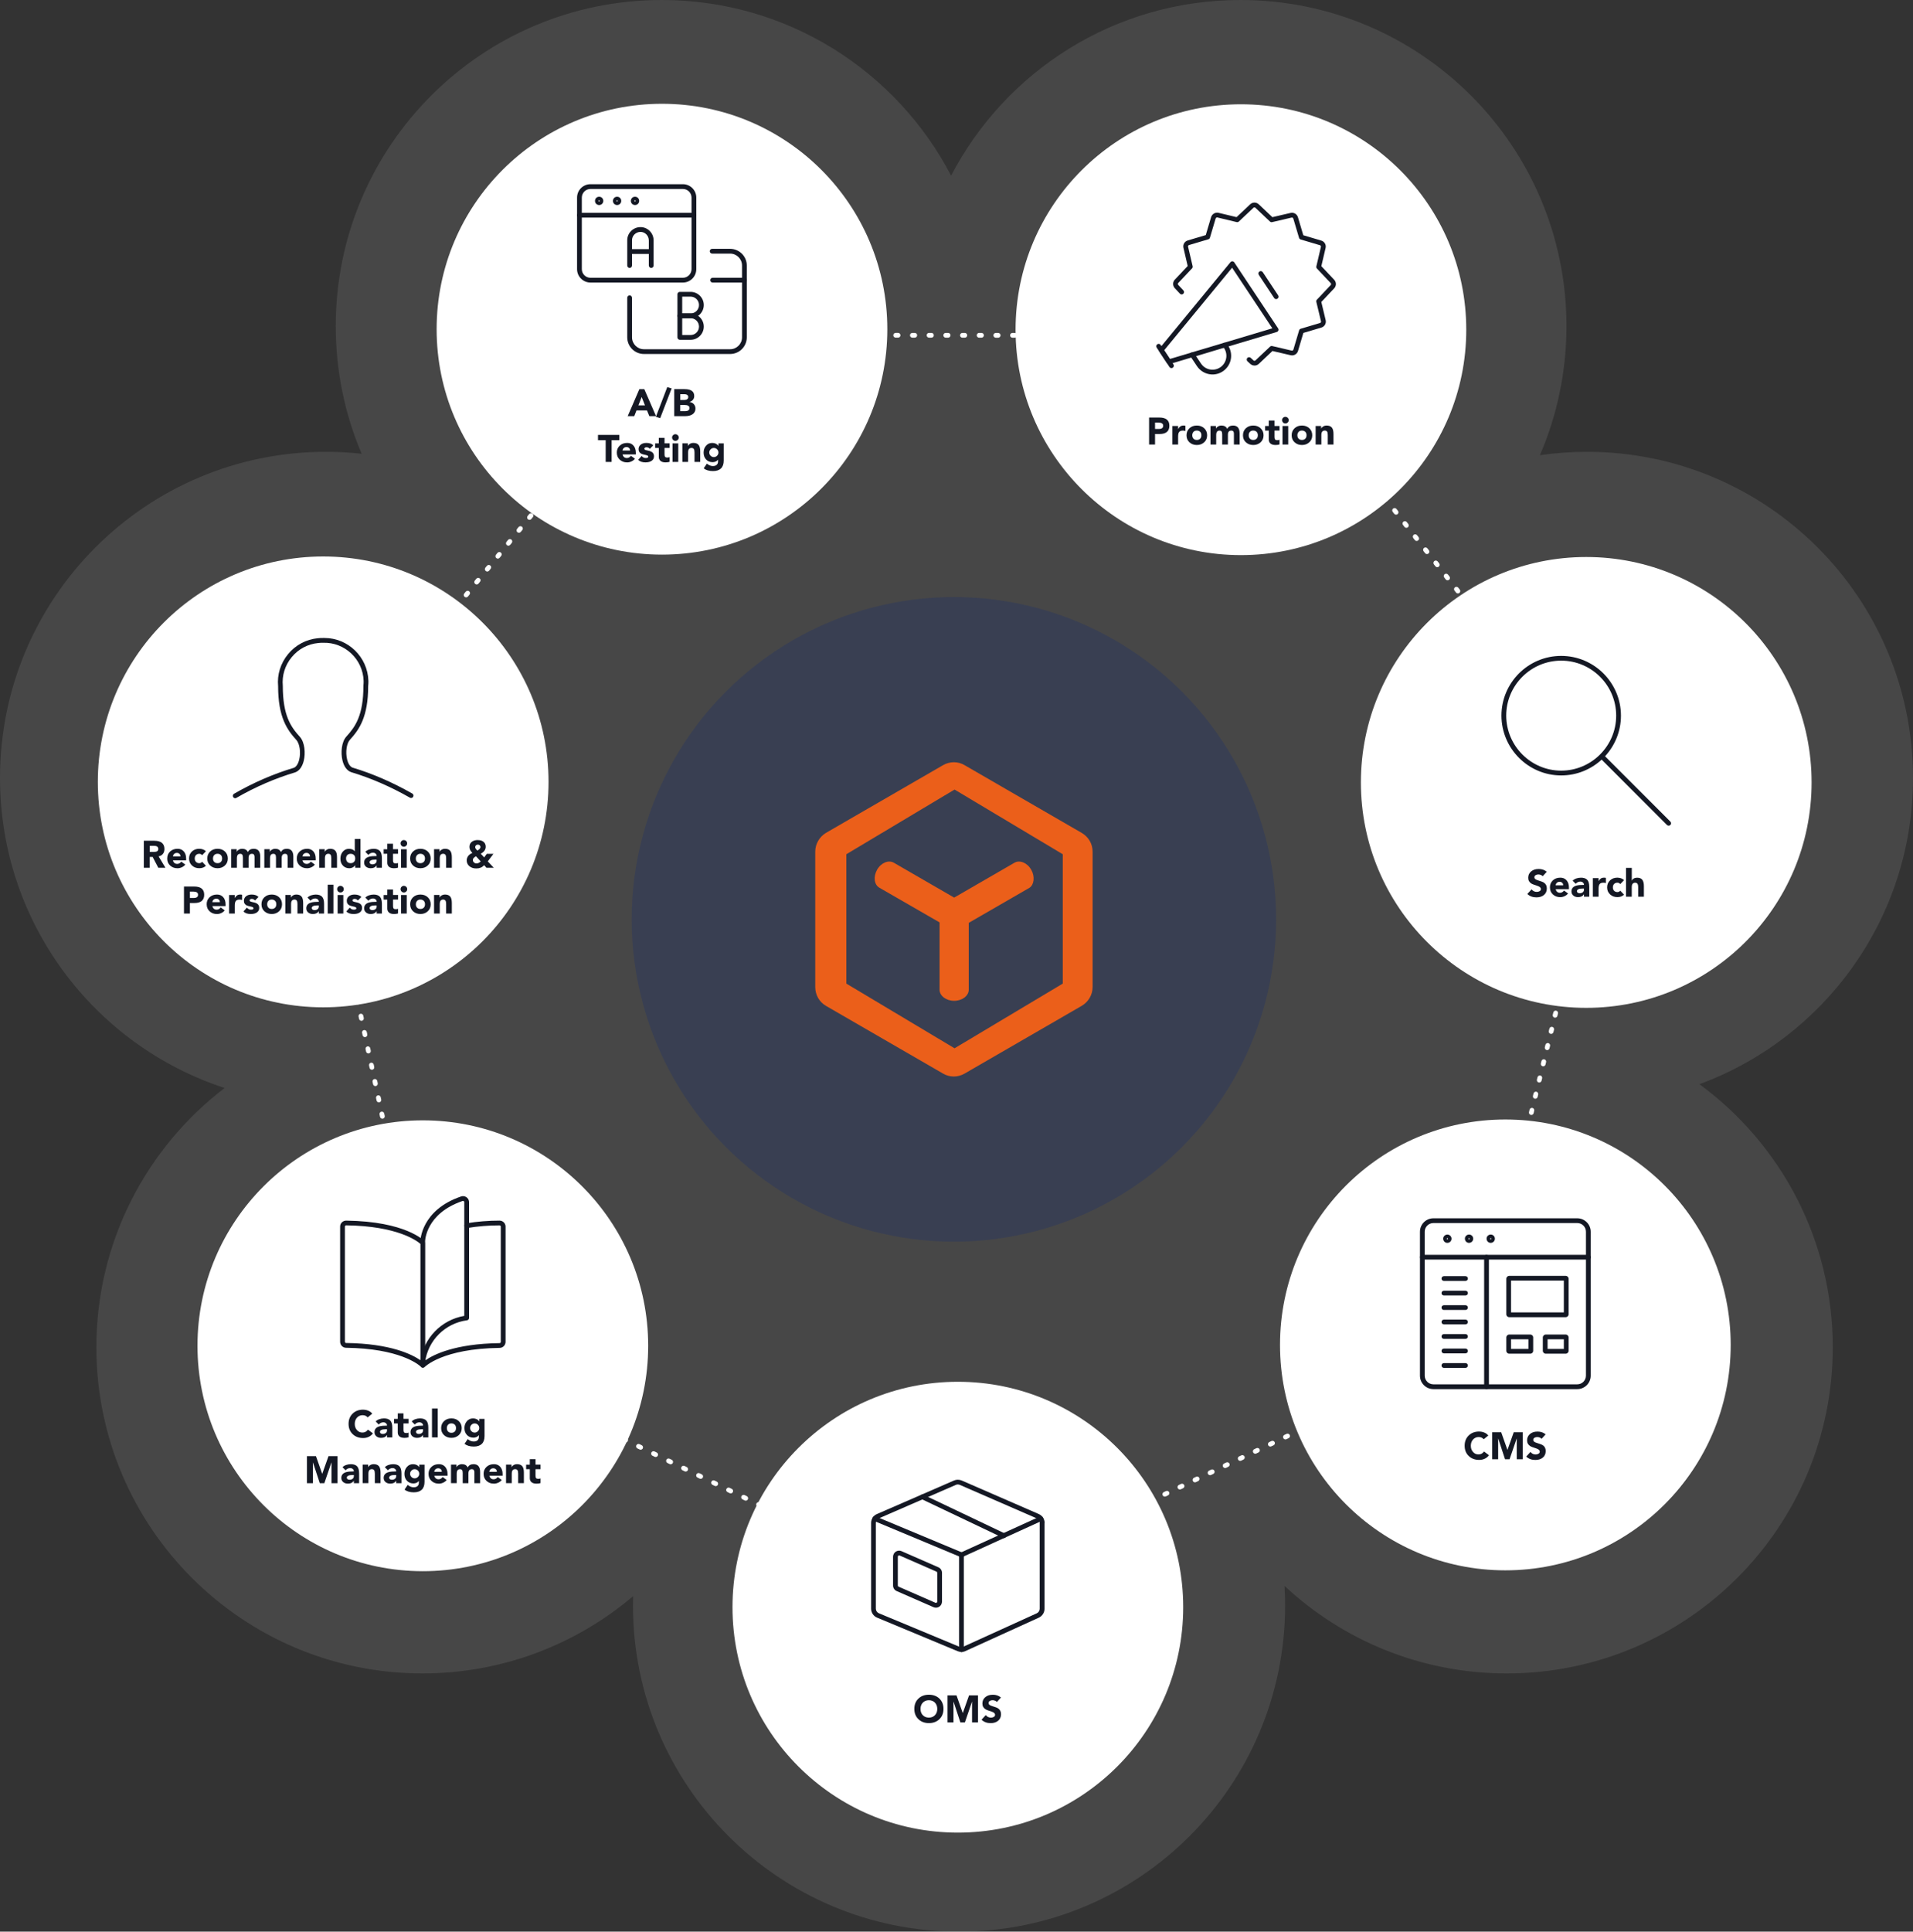
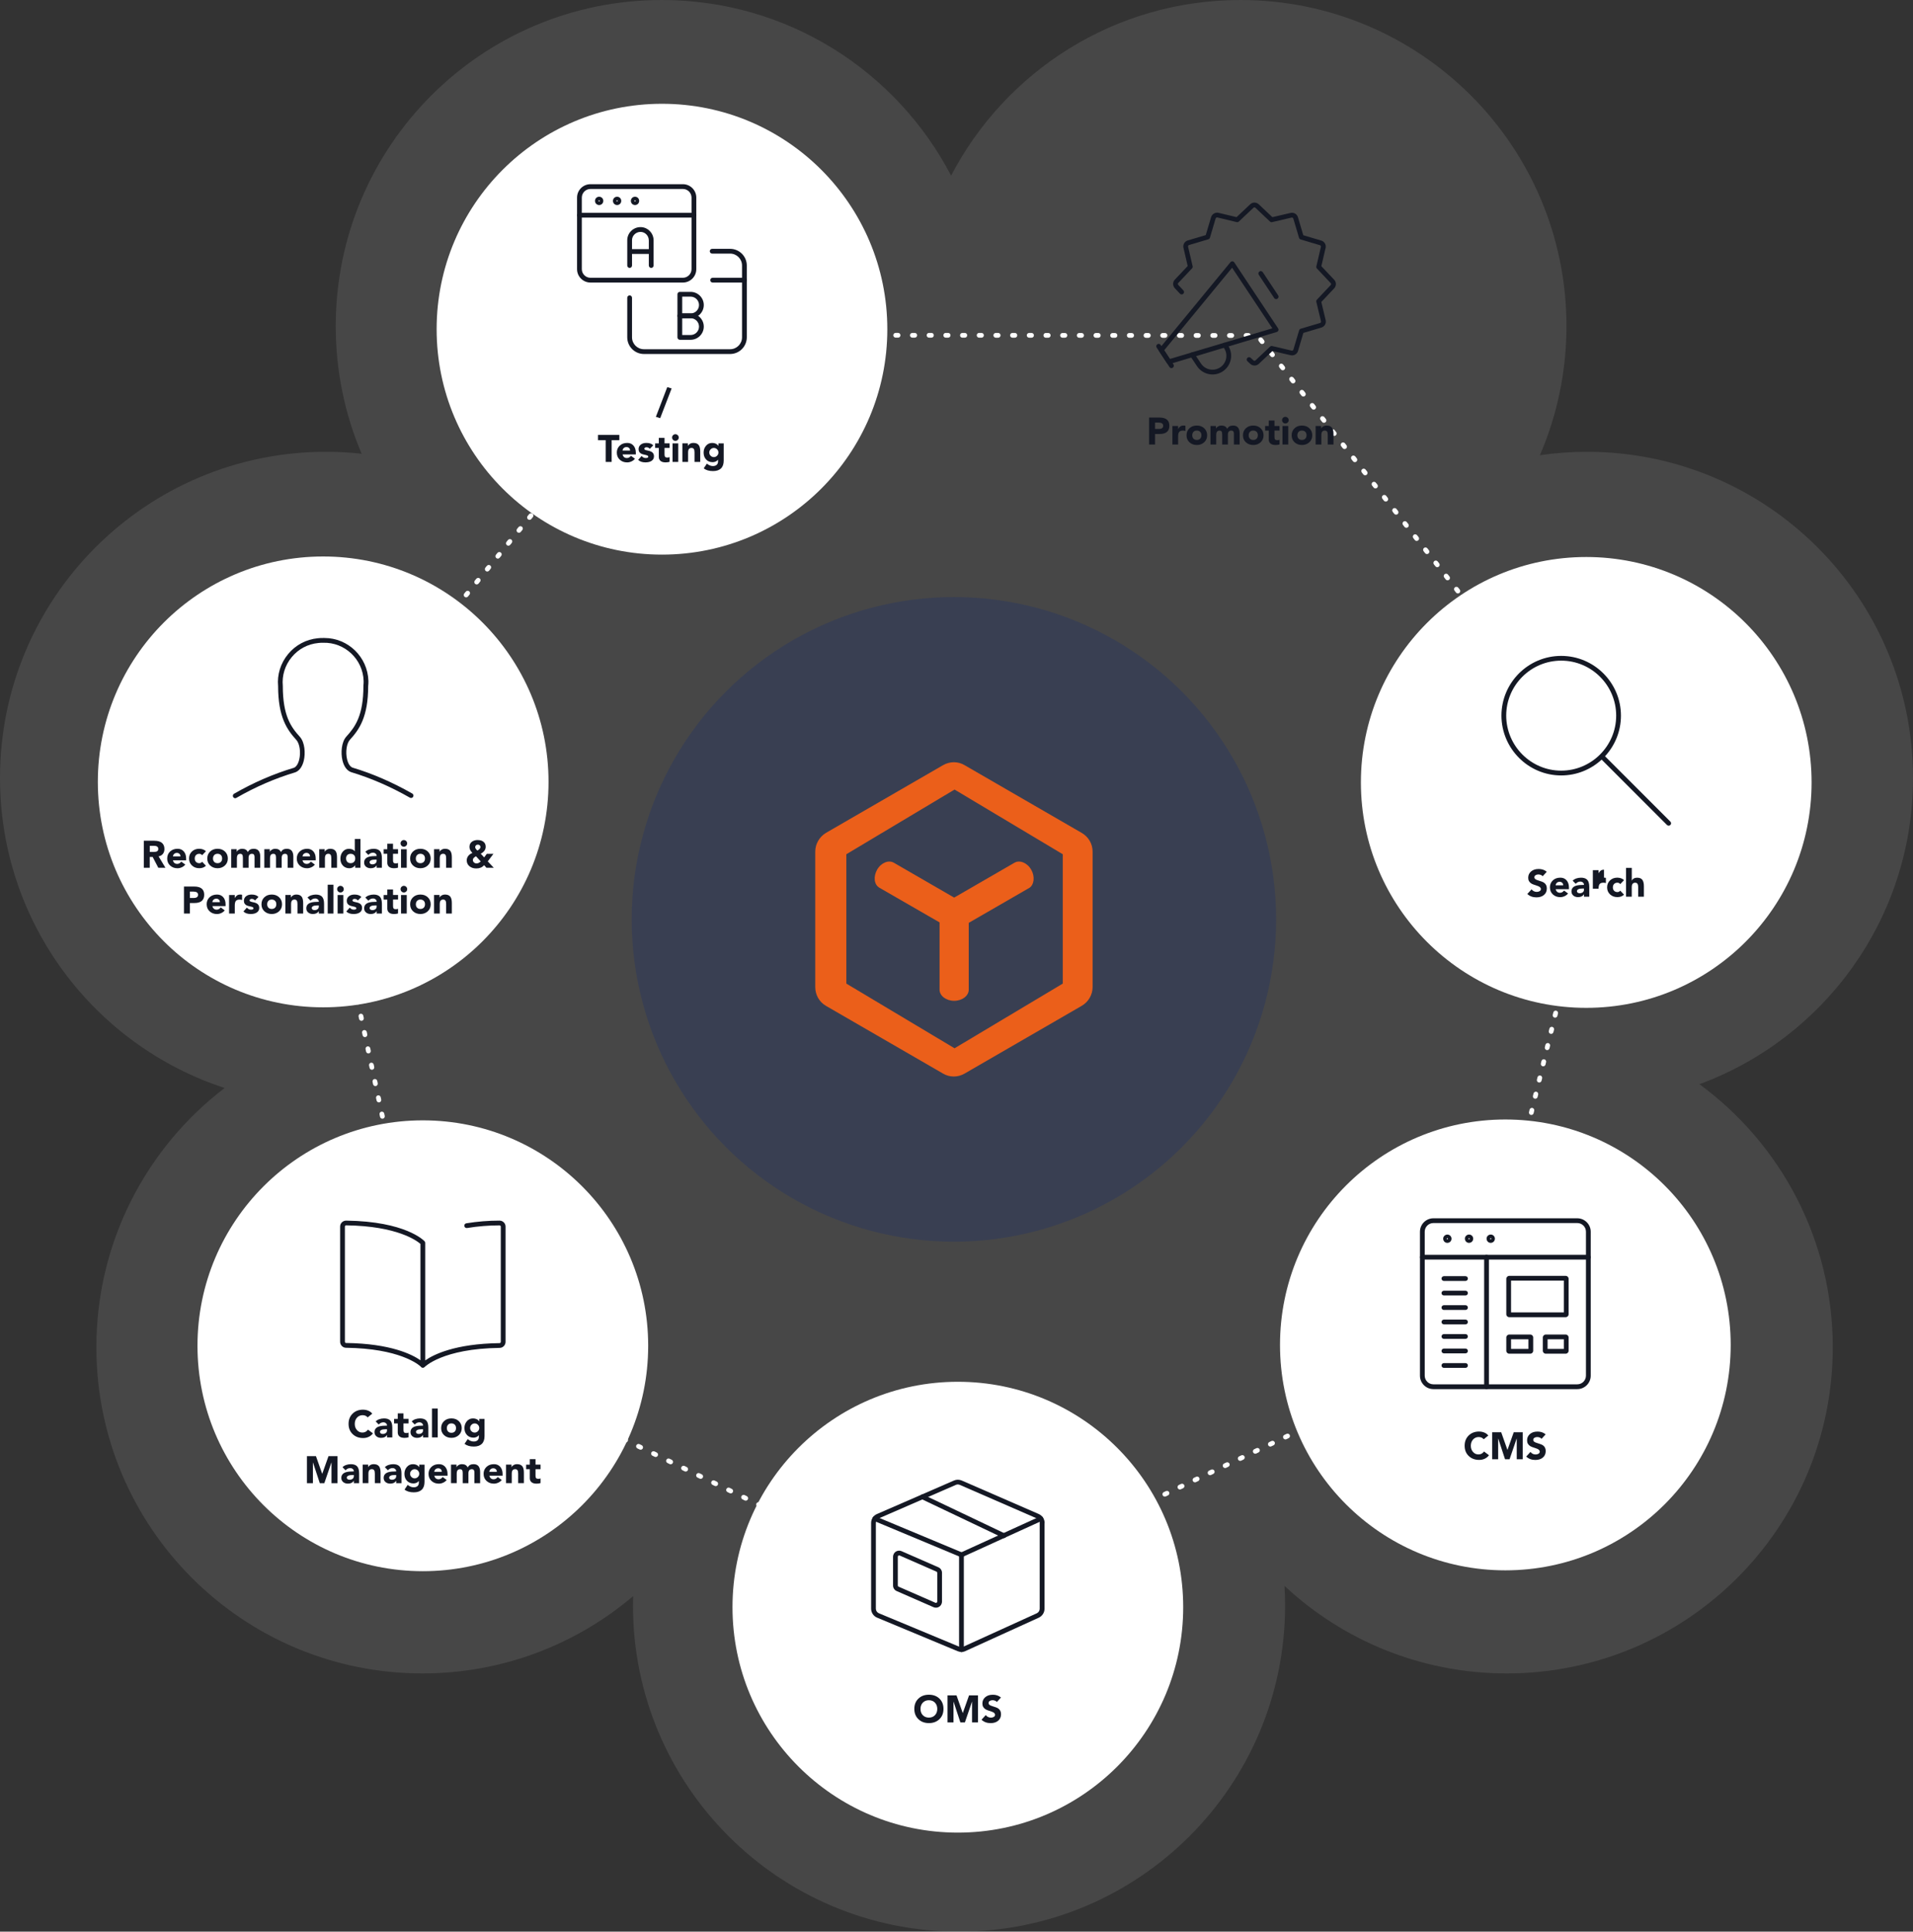
<svg xmlns="http://www.w3.org/2000/svg" id="Ebene_2" viewBox="0 0 802.65 810.21">
  <rect x="0" y="0" width="802.65" height="810.21" fill="#333333" stroke="none" />
  <defs>
    <style>.cls-1{fill:none;}.cls-1,.cls-2,.cls-3,.cls-4,.cls-5{stroke-width:0px;}.cls-6{opacity:.1;}.cls-7{isolation:isolate;}.cls-2{fill:#393f52;}.cls-3{fill:#141824;}.cls-4{fill:#fff;}.cls-5{fill:#eb5f1a;}</style>
  </defs>
  <g id="Ebene_1-2">
    <g class="cls-6">
      <path class="cls-4" d="m713.05,454.75c52.29-19.22,89.6-69.47,89.6-128.44,0-75.55-61.25-136.8-136.8-136.8-6.7,0-13.29.49-19.74,1.42,7.16-16.6,11.14-34.9,11.14-54.13C657.25,61.25,596,0,520.45,0c-52.78,0-98.57,29.9-121.39,73.68C376.25,29.9,330.45,0,277.67,0c-75.55,0-136.8,61.25-136.8,136.8,0,18.99,3.87,37.08,10.87,53.52-4.91-.53-9.89-.82-14.94-.82C61.25,189.51,0,250.76,0,326.31c0,60.7,39.53,112.15,94.25,130.04-32.7,25-53.81,64.4-53.81,108.75,0,75.55,61.25,136.8,136.8,136.8,33.71,0,64.57-12.2,88.41-32.42-.04,1.31-.06,2.61-.06,3.93,0,75.55,61.25,136.8,136.8,136.8s136.8-61.25,136.8-136.8c0-2.76-.09-5.51-.25-8.23,24.43,22.78,57.21,36.72,93.25,36.72,75.55,0,136.8-61.25,136.8-136.8,0-45.3-22.03-85.46-55.95-110.35Z" />
    </g>
    <circle class="cls-2" cx="400.24" cy="385.62" r="135.19" />
    <g id="iSHOP_3_RGB">
      <g id="iSHOP_Icon">
        <g id="Pfad_3">
          <path class="cls-5" d="m453.86,349.35c2.83,1.64,4.57,4.57,4.57,7.86v56.82c0,3.2-1.74,6.21-4.57,7.86l-49.14,28.41c-2.83,1.64-6.3,1.64-9.04,0l-49.14-28.41c-2.83-1.64-4.48-4.66-4.48-7.86v-56.82c0-3.2,1.74-6.21,4.48-7.86l49.14-28.41c2.83-1.64,6.3-1.64,9.04,0l49.14,28.41Zm-7.95,63.21v-54.26l-45.4-27.13-45.4,27.13v54.26l45.4,27.13,45.4-27.13Z" />
        </g>
        <g id="Pfad_4">
          <path class="cls-5" d="m432.67,364.79c-1.64-2.92-4.84-4.2-7.03-2.92l-25.3,14.62-25.3-14.62c-2.19-1.28-5.39,0-7.03,2.92-1.64,2.92-1.28,6.3,1,7.58l25.21,14.52v28.23c0,2.56,2.74,4.66,6.12,4.66s6.12-2.1,6.12-4.66v-28.04l25.49-14.71c1.92-1.28,2.38-4.66.73-7.58" />
        </g>
      </g>
    </g>
    <path class="cls-4" d="m400.19,669.74c-.38,0-.73-.23-.9-.58-.06-.13-.1-.28-.09-.43,0-.38.22-.73.57-.9l.9-.42c.48-.24,1.1,0,1.33.47.12.24.13.51.04.76s-.27.46-.51.57l-.91.43c-.13.06-.28.1-.43.1Zm-5.41-.62c-.15,0-.29-.03-.43-.1l-.9-.43c-.35-.17-.57-.52-.56-.91,0-.15.03-.3.1-.43.23-.48.85-.7,1.33-.46l.9.43c.24.12.42.32.51.57.09.26.07.53-.05.77-.16.34-.51.56-.9.56Zm11.74-2.38c-.39,0-.74-.23-.9-.57-.07-.14-.1-.29-.1-.44,0-.38.23-.73.57-.89l.9-.43c.49-.23,1.11,0,1.34.47.11.24.12.51.03.77-.09.25-.27.45-.51.56l-.9.43c-.14.07-.28.1-.43.1Zm-18.03-.67c-.15,0-.3-.04-.44-.1l-.9-.44c-.34-.16-.56-.52-.56-.9,0-.15.03-.3.1-.43.23-.48.85-.7,1.33-.47l.9.44c.5.24.71.84.47,1.33-.17.35-.52.57-.9.57Zm24.35-2.33c-.38,0-.73-.23-.9-.57-.06-.14-.1-.29-.1-.44,0-.38.23-.73.58-.89l.9-.43c.49-.23,1.1,0,1.33.47.11.24.13.51.04.76-.09.26-.27.46-.51.57l-.91.43c-.13.07-.28.1-.43.1Zm-30.65-.72c-.16,0-.3-.04-.44-.1l-.9-.44c-.34-.16-.56-.52-.56-.9,0-.15.03-.3.1-.43.23-.49.85-.7,1.33-.47l.9.44c.5.24.71.84.47,1.33-.17.34-.52.57-.9.57Zm36.98-2.28c-.38,0-.74-.23-.9-.57-.07-.14-.1-.29-.1-.44,0-.38.23-.73.57-.89l.9-.43c.49-.23,1.11,0,1.33.47.24.5.03,1.1-.47,1.33l-.9.43c-.14.07-.28.1-.43.1Zm-43.28-.78c-.15,0-.3-.03-.44-.1l-.9-.43c-.35-.17-.56-.52-.56-.9,0-.16.03-.3.1-.44.23-.48.85-.69,1.33-.46l.9.43c.5.24.71.84.47,1.34-.17.34-.52.56-.9.56Zm49.6-2.22c-.38,0-.73-.22-.9-.57-.07-.14-.1-.28-.1-.43,0-.39.23-.74.58-.9l.9-.43c.49-.24,1.1,0,1.33.47.11.24.13.52.04.77-.09.25-.28.45-.52.56l-.9.43c-.13.07-.28.1-.43.1Zm-55.9-.83c-.15,0-.3-.03-.44-.1l-.9-.44c-.35-.16-.56-.51-.56-.9,0-.15.03-.3.1-.43.23-.48.85-.7,1.34-.47l.89.44c.5.24.71.84.47,1.34-.17.35-.51.56-.9.56Zm62.23-2.17c-.39,0-.74-.22-.9-.57-.07-.14-.1-.28-.1-.43,0-.39.22-.74.57-.9l.9-.43c.49-.23,1.11,0,1.34.47.23.5.02,1.1-.48,1.34l-.9.42c-.14.07-.28.1-.43.1Zm-68.53-.88c-.15,0-.3-.04-.44-.1l-.9-.44c-.35-.16-.56-.51-.56-.9,0-.15.04-.3.1-.43.23-.49.85-.7,1.33-.46l.91.43c.24.11.42.32.5.57.09.25.08.53-.04.77-.17.34-.52.56-.9.56Zm74.85-2.12c-.38,0-.74-.22-.9-.57-.06-.14-.1-.29-.1-.43,0-.39.22-.74.57-.9l.91-.43c.48-.23,1.1,0,1.33.47.11.24.13.51.04.77-.09.25-.27.45-.51.57l-.91.42c-.13.07-.28.1-.43.1Zm-81.15-.93c-.15,0-.3-.04-.44-.1l-.9-.44c-.34-.16-.56-.52-.56-.9,0-.15.03-.3.1-.43.23-.48.85-.7,1.34-.47l.9.44c.49.24.7.84.46,1.33-.17.35-.52.57-.9.57Zm87.48-2.07c-.39,0-.74-.22-.91-.57-.06-.14-.09-.28-.09-.43,0-.39.22-.74.57-.9l.9-.43c.49-.23,1.11,0,1.34.47.11.25.12.52.03.77s-.27.45-.51.57l-.91.42c-.13.07-.27.1-.42.1Zm-93.78-.99c-.15,0-.3-.03-.44-.1l-.9-.43c-.34-.17-.56-.52-.56-.9,0-.15.03-.3.1-.44.23-.48.85-.69,1.34-.46l.9.43c.24.12.42.32.51.58.08.25.07.52-.05.76-.17.35-.51.56-.9.56Zm100.1-2.01c-.38,0-.74-.22-.9-.57-.06-.14-.1-.28-.1-.43.01-.39.23-.74.58-.9l.9-.43c.48-.23,1.1,0,1.33.48.11.24.13.51.04.76s-.27.45-.51.57l-.91.43c-.13.06-.28.09-.43.09Zm-106.4-1.04c-.15,0-.3-.03-.44-.1l-.9-.44c-.34-.16-.56-.52-.56-.9,0-.15.04-.3.1-.43.24-.49.85-.7,1.34-.46l.9.43c.49.24.7.84.46,1.34-.16.34-.52.56-.9.56Zm112.73-1.96c-.39,0-.74-.22-.9-.57-.07-.14-.1-.28-.1-.43,0-.39.22-.73.57-.9l.9-.43c.49-.23,1.11,0,1.33.48.12.24.13.51.04.76-.09.25-.27.45-.51.57l-.9.43c-.14.06-.28.09-.43.09Zm-119.03-1.09c-.15,0-.3-.03-.43-.1l-.9-.44c-.35-.16-.57-.52-.57-.9,0-.15.03-.3.1-.43.23-.48.86-.7,1.34-.47l.9.44c.49.24.7.84.46,1.34-.16.34-.52.56-.9.56Zm125.35-1.91c-.38,0-.74-.22-.9-.57-.07-.14-.1-.28-.1-.43,0-.38.23-.74.57-.9l.91-.43c.48-.23,1.1,0,1.33.48.11.24.13.51.04.76s-.28.46-.52.57l-.9.43c-.13.06-.28.09-.43.09Zm-131.65-1.14c-.15,0-.3-.04-.44-.1l-.89-.44c-.35-.17-.57-.52-.57-.9,0-.15.04-.3.1-.44.24-.48.85-.69,1.34-.46l.9.44c.49.24.7.84.46,1.33-.17.35-.51.57-.9.57Zm137.97-1.86c-.38,0-.73-.22-.89-.57-.07-.14-.1-.28-.1-.43,0-.38.22-.74.57-.9l.9-.43c.49-.23,1.11,0,1.33.48.24.49.03,1.09-.47,1.33l-.9.43c-.14.06-.28.09-.44.09Zm-144.27-1.2c-.15,0-.3-.03-.43-.09l-.9-.44c-.35-.17-.57-.52-.57-.9,0-.16.04-.3.1-.44.24-.48.85-.7,1.34-.46l.9.44c.5.23.7.83.46,1.33-.17.35-.51.56-.9.56Zm150.6-1.8c-.38,0-.74-.22-.9-.57-.07-.13-.1-.28-.1-.43,0-.38.23-.74.57-.9l.91-.43c.48-.23,1.1,0,1.33.48.24.5.02,1.09-.47,1.33l-.91.43c-.13.06-.28.09-.43.09Zm-156.9-1.25c-.15,0-.29-.03-.43-.1l-.9-.43c-.35-.17-.57-.52-.57-.91,0-.15.04-.29.1-.43.23-.48.86-.7,1.34-.46l.9.43c.5.24.7.84.47,1.34-.17.34-.52.56-.91.56Zm163.23-1.75c-.39,0-.74-.22-.91-.57-.06-.13-.09-.28-.09-.43,0-.38.22-.73.57-.9l.9-.43c.49-.23,1.11,0,1.33.48.12.24.13.52.04.77-.09.25-.27.45-.51.56l-.9.43c-.14.06-.28.09-.43.09Zm-169.53-1.3c-.15,0-.3-.03-.43-.1l-.9-.44c-.35-.17-.57-.51-.57-.9,0-.15.04-.3.1-.43.24-.48.86-.7,1.34-.47l.9.44c.5.24.7.84.46,1.33-.17.35-.51.57-.9.57Zm175.85-1.7c-.38,0-.74-.22-.9-.57-.07-.13-.1-.28-.1-.43,0-.39.22-.73.57-.9l.91-.42c.48-.24,1.1-.01,1.33.47.24.5.02,1.1-.48,1.33l-.9.43c-.14.06-.28.09-.43.09Zm-182.14-1.35c-.16,0-.3-.04-.44-.1l-.9-.44c-.35-.17-.57-.51-.57-.9,0-.15.04-.3.11-.44.23-.48.84-.69,1.33-.46l.9.44c.5.24.7.84.46,1.33-.16.35-.51.57-.89.57Zm188.47-1.64c-.39,0-.74-.23-.91-.57-.06-.14-.1-.29-.09-.44,0-.38.22-.73.57-.9l.9-.42c.49-.24,1.11-.01,1.33.47.12.24.13.51.04.76-.09.26-.27.46-.51.57l-.91.43c-.13.06-.27.1-.42.1Zm-194.77-1.41c-.16,0-.3-.04-.44-.1l-.9-.44c-.34-.17-.56-.52-.56-.9,0-.15.03-.3.1-.44.23-.48.85-.7,1.33-.46l.9.44c.5.24.71.84.47,1.33-.17.35-.52.57-.9.57Zm201.09-1.59c-.38,0-.74-.23-.9-.57-.06-.14-.1-.29-.1-.44,0-.38.23-.73.57-.9l.91-.42c.48-.23,1.1-.01,1.33.47.11.24.13.51.04.77-.09.25-.27.45-.52.56l-.9.43c-.13.06-.28.1-.43.1Zm-207.4-1.47c-.15,0-.3-.03-.43-.1l-.9-.43c-.35-.17-.57-.52-.56-.91,0-.15.03-.3.1-.43.23-.48.85-.7,1.33-.46l.9.43c.24.12.42.32.51.57.09.26.07.53-.05.77-.16.34-.52.56-.9.56Zm213.73-1.53c-.39,0-.74-.23-.91-.58-.06-.13-.09-.28-.09-.43,0-.38.22-.73.57-.9l.9-.42c.49-.23,1.1-.01,1.33.47.12.24.13.51.04.77-.09.25-.27.45-.51.56l-.9.43c-.14.06-.28.1-.43.1Zm-220.02-1.52c-.15,0-.3-.03-.44-.1l-.9-.44c-.34-.16-.56-.52-.56-.9,0-.15.03-.3.1-.43.23-.49.84-.7,1.33-.47l.9.44c.24.11.42.32.51.57s.07.52-.04.76c-.17.35-.52.57-.9.57Zm226.34-1.48c-.38,0-.74-.22-.9-.57-.07-.14-.1-.29-.1-.44,0-.38.23-.73.57-.89l.91-.43c.48-.23,1.1-.01,1.33.47.24.5.02,1.1-.48,1.33l-.9.43c-.14.07-.28.1-.43.1Zm-232.65-1.57c-.14,0-.29-.03-.43-.1l-.9-.44c-.34-.16-.56-.52-.56-.9,0-.15.03-.3.1-.43.23-.49.85-.7,1.33-.47l.9.44c.5.24.71.84.47,1.33-.17.35-.52.57-.91.57Zm238.98-1.43c-.39,0-.74-.23-.91-.57-.06-.14-.09-.28-.09-.44,0-.38.22-.73.57-.89l.9-.43c.49-.23,1.11-.01,1.33.47.24.5.03,1.1-.47,1.33l-.9.43c-.14.07-.28.1-.43.1Zm-245.27-1.63c-.15,0-.3-.03-.44-.1l-.9-.43c-.35-.17-.56-.52-.56-.9,0-.16.03-.3.1-.44.23-.48.85-.69,1.33-.46l.9.43c.5.24.71.84.47,1.34-.17.34-.52.56-.9.56Zm251.59-1.37c-.38,0-.74-.23-.9-.57-.07-.14-.1-.28-.1-.44,0-.38.23-.73.57-.89l.91-.43c.49-.23,1.1-.01,1.33.47.11.24.13.52.04.77s-.28.45-.52.56l-.9.43c-.13.07-.28.1-.43.1Zm-257.89-1.68c-.16,0-.3-.03-.44-.1l-.9-.43c-.34-.17-.56-.52-.56-.91,0-.15.03-.29.1-.43.23-.48.86-.69,1.34-.46l.89.43c.5.24.71.84.47,1.34-.17.35-.52.56-.9.56Zm264.22-1.32c-.39,0-.74-.22-.91-.57-.06-.14-.1-.28-.09-.43,0-.39.22-.74.57-.9l.9-.43c.49-.23,1.11-.01,1.33.47.12.24.13.52.04.77s-.27.45-.51.56l-.91.43c-.13.07-.27.1-.42.1Zm-270.52-1.73c-.15,0-.3-.03-.44-.1l-.9-.44c-.34-.16-.56-.52-.56-.9,0-.15.03-.29.1-.43.23-.49.85-.7,1.33-.46l.91.43c.24.12.42.32.5.57.09.25.08.52-.04.77-.17.34-.52.56-.9.56Zm276.84-1.27c-.38,0-.74-.22-.9-.57-.07-.14-.1-.29-.1-.43,0-.39.23-.74.57-.9l.9-.43c.49-.23,1.11-.01,1.34.48.23.49.02,1.09-.48,1.33l-.9.42c-.14.07-.28.1-.43.1Zm-283.14-1.78c-.15,0-.3-.04-.44-.1l-.9-.44c-.34-.16-.56-.52-.56-.9,0-.15.03-.3.1-.43.23-.48.85-.7,1.34-.47l.9.44c.24.11.42.32.5.57.09.25.07.52-.04.76-.17.35-.52.57-.9.57Zm289.47-1.22c-.39,0-.74-.22-.91-.57-.06-.14-.09-.28-.09-.43,0-.38.22-.74.57-.9l.9-.43c.49-.23,1.1-.01,1.33.48.24.49.03,1.09-.47,1.33l-.9.42c-.14.07-.28.1-.43.1Zm-295.77-1.84c-.15,0-.3-.03-.44-.1l-.9-.43c-.34-.17-.56-.52-.56-.9,0-.15.03-.3.1-.44.23-.48.85-.7,1.34-.46l.9.43c.24.12.42.32.51.58.08.25.07.52-.05.76-.17.34-.52.56-.9.56Zm302.09-1.16c-.38,0-.74-.22-.9-.57-.07-.14-.1-.28-.1-.43,0-.38.23-.74.57-.9l.91-.43c.48-.23,1.1-.01,1.33.48.11.24.13.51.04.76-.09.25-.28.45-.52.57l-.9.43c-.14.06-.28.09-.43.09Zm-308.39-1.89c-.15,0-.3-.03-.44-.1l-.9-.43c-.34-.17-.56-.52-.56-.91,0-.15.04-.29.1-.43.23-.48.85-.7,1.34-.46l.9.43c.24.12.42.32.51.57.08.26.07.53-.05.77-.16.34-.52.56-.9.56Zm314.72-1.11c-.39,0-.74-.22-.91-.57-.06-.13-.09-.28-.09-.43,0-.38.22-.74.57-.9l.9-.43c.49-.23,1.1,0,1.33.48.12.24.13.51.04.76s-.27.45-.51.57l-.91.43c-.13.06-.27.09-.42.09Zm-321.02-1.94c-.15,0-.3-.03-.43-.1l-.9-.44c-.35-.16-.57-.52-.57-.9,0-.15.03-.3.1-.43.23-.48.85-.7,1.34-.47l.9.44c.24.12.42.32.51.57.08.26.07.53-.05.77-.17.34-.51.56-.9.56Zm327.34-1.06c-.38,0-.74-.22-.9-.57-.07-.14-.1-.28-.1-.43,0-.38.23-.74.57-.9l.91-.43c.49-.23,1.1,0,1.33.48.23.49.02,1.09-.48,1.33l-.9.43c-.14.06-.28.09-.43.09Zm-333.64-1.99c-.15,0-.3-.04-.44-.1l-.89-.44c-.35-.17-.57-.52-.57-.9,0-.15.04-.3.1-.44.24-.48.85-.69,1.34-.46l.9.44c.49.24.7.84.46,1.33-.17.35-.51.57-.9.57Zm339.97-1.01c-.39,0-.74-.22-.91-.57-.06-.13-.09-.28-.09-.43,0-.38.22-.74.57-.9l.9-.43c.49-.23,1.11,0,1.33.48.12.24.13.51.04.76s-.27.46-.51.57l-.91.43c-.13.06-.28.09-.42.09Zm-346.27-2.05c-.15,0-.3-.03-.43-.1l-.9-.43c-.35-.17-.57-.52-.57-.9,0-.16.04-.3.1-.44.24-.48.86-.7,1.34-.46l.9.44c.5.23.7.83.46,1.33-.16.34-.52.56-.9.56Zm352.59-.94c-.38,0-.74-.23-.9-.58-.07-.13-.1-.28-.1-.43,0-.38.23-.73.57-.9l.9-.43c.49-.23,1.11,0,1.34.48.11.24.12.51.04.76-.09.25-.28.46-.52.57l-.9.43c-.14.06-.28.1-.43.1Zm-358.89-2.11c-.15,0-.3-.03-.43-.1l-.9-.43c-.35-.17-.57-.53-.57-.91,0-.14.04-.29.1-.43.23-.48.86-.7,1.34-.46l.9.43c.5.24.7.84.46,1.34-.17.35-.51.56-.9.56Zm365.22-.89c-.39,0-.74-.23-.91-.58-.06-.13-.1-.28-.1-.43,0-.38.23-.73.58-.9l.9-.43c.49-.23,1.1,0,1.33.48.24.5.03,1.09-.47,1.33l-.91.43c-.13.06-.28.1-.42.1Zm-371.52-2.16c-.15,0-.3-.03-.43-.1l-.9-.44c-.35-.16-.57-.52-.57-.9,0-.15.04-.29.1-.43.24-.49.85-.7,1.34-.47l.9.44c.5.24.7.84.46,1.34-.17.34-.51.56-.9.56Zm377.84-.84c-.39,0-.74-.22-.9-.58-.07-.13-.1-.28-.1-.43,0-.38.23-.73.57-.9l.9-.43c.49-.23,1.11,0,1.33.48.12.24.13.52.04.77s-.27.45-.51.56l-.9.43c-.14.06-.28.1-.43.1Zm-384.14-2.21c-.15,0-.3-.04-.43-.1l-.9-.44c-.35-.17-.57-.51-.57-.9,0-.15.04-.3.11-.43.23-.48.85-.71,1.33-.47l.9.44c.24.11.42.32.51.57.09.25.07.52-.05.76-.16.35-.51.57-.9.57Zm390.47-.79c-.39,0-.74-.23-.91-.57-.06-.14-.1-.29-.1-.44,0-.38.23-.73.58-.9l.9-.42c.48-.23,1.1,0,1.33.47.12.24.13.51.04.76s-.27.46-.51.57l-.91.43c-.13.06-.28.1-.42.1Zm-396.76-2.26c-.16,0-.3-.04-.44-.1l-.9-.44c-.34-.17-.57-.52-.57-.9,0-.15.04-.3.1-.44.24-.48.86-.69,1.34-.46l.9.44c.5.24.71.84.47,1.33-.17.35-.52.57-.9.57Zm403.08-.74c-.39,0-.74-.23-.9-.57-.07-.14-.1-.29-.1-.44,0-.38.22-.73.57-.89l.91-.43c.48-.23,1.1,0,1.33.47.11.24.13.51.04.76s-.28.46-.52.57l-.9.43c-.14.07-.28.1-.43.1Zm-409.38-2.32c-.16,0-.3-.03-.44-.1l-.9-.43c-.35-.17-.57-.52-.57-.91,0-.15.04-.3.11-.43.23-.48.84-.7,1.33-.46l.9.43c.5.24.7.84.46,1.34-.16.35-.51.56-.89.56Zm415.71-.68c-.39,0-.74-.23-.91-.57-.06-.14-.1-.29-.09-.44,0-.38.22-.73.56-.89l.91-.43c.48-.24,1.1,0,1.33.47.12.24.13.52.04.77-.09.25-.27.45-.51.56l-.91.43c-.13.07-.27.1-.42.1Zm-422.01-2.37c-.15,0-.3-.03-.44-.1l-.9-.44c-.35-.16-.56-.51-.56-.9,0-.15.03-.3.1-.43.23-.49.85-.7,1.33-.47l.9.44c.5.24.71.84.47,1.34-.17.34-.52.56-.9.56Zm428.33-.63c-.39,0-.74-.23-.9-.57-.07-.14-.1-.29-.1-.44,0-.38.23-.73.57-.9l.91-.42c.49-.23,1.09-.02,1.33.47.11.24.13.51.04.76-.09.26-.28.46-.52.58l-.9.42c-.14.07-.28.1-.43.1Zm-434.29-2.69c-.47,0-.88-.33-.98-.79l-.21-.98c-.01-.07-.02-.13-.02-.2,0-.47.33-.89.79-.99.53-.11,1.08.24,1.19.77l.21.98c.05.26,0,.53-.14.75-.15.22-.37.38-.63.44-.07,0-.14.02-.21.02Zm438.27-2.22c-.08,0-.16,0-.24-.03-.44-.11-.76-.5-.76-.96,0-.08,0-.17.03-.25l.24-.97c.12-.53.67-.86,1.2-.73.54.13.87.67.74,1.2l-.24.98c-.11.45-.51.76-.97.76Zm-439.73-4.63c-.47,0-.88-.33-.98-.79l-.21-.98c-.02-.06-.02-.13-.02-.2,0-.47.33-.88.79-.99.53-.11,1.07.25,1.19.77l.2.98c.06.26.01.53-.13.76-.15.22-.37.37-.63.43-.07.01-.14.02-.21.02Zm441.4-2.17c-.09,0-.17-.01-.24-.03-.45-.11-.76-.5-.77-.96,0-.08.01-.17.03-.25l.24-.97c.13-.53.69-.86,1.21-.73.26.06.48.22.61.45.14.23.19.5.12.76l-.24.97c-.1.45-.5.76-.96.76Zm-442.87-4.67c-.47,0-.88-.34-.98-.8l-.21-.97c0-.07-.02-.13-.02-.2,0-.47.33-.89.79-.99.53-.11,1.08.24,1.19.77l.21.98c.12.54-.23,1.07-.77,1.19-.07,0-.14.02-.21.02Zm444.53-2.13c-.08,0-.16-.01-.24-.03-.45-.11-.76-.5-.76-.96,0-.08,0-.17.03-.25l.23-.97c.13-.53.68-.86,1.21-.73.54.13.87.67.74,1.21l-.24.97c-.11.45-.51.76-.97.76Zm-445.99-4.72c-.47,0-.88-.33-.98-.79l-.21-.98c0-.06-.02-.13-.02-.2,0-.47.33-.88.79-.98.53-.12,1.07.24,1.19.76l.2.98c.06.26,0,.53-.13.75-.15.23-.37.38-.63.44-.07.02-.14.02-.21.02Zm447.65-2.08c-.08,0-.16,0-.24-.03-.44-.11-.75-.5-.76-.96,0-.08.01-.17.03-.25l.24-.97c.12-.53.67-.86,1.2-.73.26.06.48.22.62.45.14.23.18.5.12.76l-.24.97c-.11.45-.51.76-.97.76Zm-449.12-4.76c-.47,0-.88-.33-.98-.79l-.21-.98c0-.07-.02-.13-.02-.2,0-.47.33-.89.79-.99.53-.11,1.08.24,1.19.77l.21.98c.11.54-.23,1.07-.77,1.18-.08.02-.14.03-.21.03Zm450.78-2.04c-.08,0-.16,0-.24-.03-.44-.11-.75-.5-.76-.96,0-.08,0-.17.03-.25l.24-.97c.13-.53.68-.86,1.21-.73.53.13.86.67.73,1.21l-.24.97c-.11.45-.51.76-.97.76Zm-452.24-4.81c-.47,0-.88-.33-.98-.79l-.21-.98c0-.06-.02-.13-.02-.2,0-.47.33-.88.79-.98.53-.11,1.07.24,1.18.76l.21.98c.06.27,0,.53-.13.75-.15.23-.37.38-.63.44-.07,0-.14.02-.21.02Zm453.91-1.99c-.08,0-.16,0-.24-.03-.45-.11-.76-.5-.76-.96,0-.08.01-.16.03-.25l.23-.97c.13-.53.69-.86,1.21-.73.26.06.48.22.62.45.14.23.18.5.11.76l-.23.97c-.11.45-.51.76-.97.76Zm-455.38-4.85c-.47,0-.88-.34-.98-.79l-.21-.98c-.01-.07-.02-.13-.02-.2,0-.47.33-.89.79-.99.54-.11,1.07.24,1.19.77l.21.98c.11.53-.23,1.07-.77,1.19-.07,0-.13.02-.21.02Zm457.04-1.95c-.08,0-.16-.01-.24-.03-.44-.11-.76-.5-.76-.96,0-.08,0-.16.03-.25l.24-.97c.12-.52.68-.86,1.21-.73.53.13.86.67.73,1.21l-.24.97c-.11.45-.51.76-.97.76Zm-458.51-4.9c-.46,0-.87-.33-.97-.79l-.21-.98c-.02-.07-.02-.13-.02-.2,0-.47.32-.89.79-.98.53-.12,1.07.24,1.18.77l.22.97c.11.54-.24,1.07-.78,1.19-.06,0-.13.02-.21.02Zm460.17-1.9c-.08,0-.16-.01-.24-.03-.44-.11-.75-.5-.76-.96,0-.08,0-.17.03-.25l.24-.97c.13-.52.68-.85,1.21-.73.26.06.48.22.61.45.14.23.18.5.12.76l-.24.97c-.11.45-.5.76-.97.76Zm-461.63-4.94c-.47,0-.88-.34-.98-.79l-.2-.98c-.02-.07-.03-.13-.03-.2,0-.47.33-.89.79-.99.54-.11,1.08.24,1.19.77l.21.98c.05.26.01.53-.14.75-.14.23-.37.38-.63.44-.07.01-.14.02-.21.02Zm463.3-1.86c-.08,0-.16,0-.24-.03-.45-.11-.76-.5-.76-.96,0-.08,0-.16.02-.25l.24-.97c.13-.52.68-.86,1.21-.73.26.06.48.23.62.45.14.23.18.5.11.76l-.23.97c-.11.45-.51.76-.97.76Zm-464.77-4.99c-.46,0-.87-.33-.97-.79l-.21-.98c-.02-.07-.02-.13-.02-.2,0-.47.33-.89.79-.98.53-.12,1.07.24,1.19.77l.2.97c.12.54-.23,1.08-.77,1.19-.06.02-.13.02-.21.02Zm466.43-1.81c-.08,0-.16,0-.24-.03-.44-.1-.76-.5-.76-.96,0-.08,0-.16.03-.25l.23-.97c.13-.52.68-.86,1.21-.73.26.06.48.22.62.45.14.23.18.5.12.76l-.24.97c-.11.45-.51.76-.97.76Zm-467.89-5.03c-.47,0-.88-.33-.98-.79l-.21-.98c0-.07-.02-.14-.02-.2,0-.47.33-.89.79-.99.53-.11,1.08.24,1.19.77l.21.98c.11.54-.23,1.07-.77,1.19-.07,0-.14.02-.21.02Zm469.55-1.77c-.08,0-.16,0-.23-.03-.45-.1-.76-.5-.77-.95,0-.09,0-.17.03-.25l.24-.98c.13-.52.68-.86,1.21-.73.53.13.86.67.73,1.21l-.24.97c-.11.45-.5.76-.97.76Zm-471.02-5.08c-.46,0-.87-.33-.97-.79l-.21-.97c-.02-.07-.02-.14-.02-.21,0-.47.33-.88.79-.98.54-.12,1.07.24,1.18.76l.21.98c.12.54-.23,1.07-.77,1.19-.07.02-.14.02-.21.02Zm472.69-1.72c-.08,0-.17-.01-.24-.03-.45-.1-.76-.5-.76-.95,0-.09,0-.17.02-.25l.24-.98c.13-.52.68-.86,1.21-.73.54.13.87.67.73,1.21l-.23.97c-.11.45-.51.76-.97.76Zm-474.15-5.12c-.47,0-.88-.33-.98-.79l-.21-.98c-.01-.07-.02-.13-.02-.2,0-.47.33-.89.79-.99.53-.11,1.08.24,1.19.77l.21.98c.11.54-.23,1.07-.77,1.19-.07.01-.14.02-.21.02Zm475.81-1.68c-.08,0-.16-.01-.24-.03-.45-.1-.76-.5-.76-.96,0-.08,0-.16.03-.25l.24-.96c.12-.53.68-.86,1.2-.74.54.13.87.68.74,1.21l-.24.97c-.11.45-.51.76-.97.76Zm-477.28-5.17c-.46,0-.87-.33-.97-.79l-.21-.97c-.02-.07-.02-.14-.03-.21,0-.47.34-.88.8-.98.53-.11,1.07.24,1.18.77l.21.97c.12.54-.23,1.07-.76,1.19-.08,0-.15.02-.22.02Zm478.94-1.63c-.08,0-.16,0-.24-.02-.44-.11-.75-.51-.76-.96,0-.09.01-.17.03-.25l.24-.98c.13-.52.67-.85,1.21-.73.26.07.48.23.62.46.13.23.17.49.11.75l-.24.97c-.11.45-.51.76-.97.76Zm-480.4-5.21c-.47,0-.88-.33-.98-.79l-.21-.98c0-.07-.02-.13-.02-.2,0-.48.33-.89.79-.99.54-.11,1.08.24,1.19.77l.21.98c.11.54-.23,1.07-.77,1.19-.07,0-.14.02-.21.02Zm482.07-1.58c-.08,0-.16,0-.24-.03-.45-.11-.76-.51-.76-.96,0-.09,0-.17.03-.25l.23-.97c.13-.53.68-.87,1.21-.74.26.07.48.22.61.45.14.23.19.5.12.76l-.23.97c-.11.45-.51.77-.97.77Zm-483.54-5.27c-.46,0-.87-.33-.97-.79l-.21-.98c-.02-.06-.02-.13-.02-.2,0-.47.32-.88.79-.98.52-.12,1.07.24,1.18.77l.21.97c.06.26,0,.53-.14.75-.14.23-.36.38-.63.44-.07.01-.13.02-.21.02Zm485.2-1.53c-.08,0-.16,0-.24-.03-.44-.11-.76-.51-.76-.96,0-.08.01-.17.03-.25l.23-.97c.13-.53.69-.86,1.21-.74.26.07.48.23.62.45.14.23.18.5.12.76l-.24.97c-.11.45-.51.77-.97.77Zm-486.66-5.31c-.47,0-.88-.33-.98-.79l-.21-.98c0-.07-.02-.13-.02-.2,0-.47.33-.89.79-.99.54-.1,1.08.25,1.19.77l.21.98c.11.53-.23,1.07-.77,1.19-.07,0-.14.02-.21.02Zm488.33-1.5c-.09,0-.17-.01-.25-.02-.44-.11-.75-.5-.76-.96,0-.09,0-.17.03-.25l.24-.97c.12-.53.68-.86,1.21-.74.53.13.86.68.73,1.21l-.24.97c-.11.45-.5.76-.96.76Zm-489.79-5.35c-.47,0-.88-.33-.98-.79l-.21-.98c-.02-.06-.02-.13-.02-.2-.01-.47.32-.88.78-.98.54-.11,1.08.24,1.19.77l.21.97c.06.26,0,.53-.13.75-.15.23-.38.39-.64.44-.06.02-.13.02-.2.02Zm491.45-1.44c-.08,0-.16,0-.24-.03-.45-.11-.76-.5-.77-.96,0-.08,0-.16.03-.25l.24-.97c.13-.53.68-.86,1.21-.74.54.14.86.68.73,1.21l-.23.97c-.11.45-.51.77-.97.77Zm-492.92-5.4c-.48,0-.88-.33-.98-.79l-.21-.98c-.01-.07-.02-.13-.02-.2,0-.47.33-.89.79-.99.55-.12,1.08.25,1.19.77l.21.98c.11.54-.23,1.07-.77,1.19-.07,0-.14.02-.21.02Zm494.58-1.4c-.08,0-.16-.01-.24-.03-.44-.11-.76-.51-.76-.96,0-.09,0-.17.03-.25l.23-.97c.13-.53.69-.86,1.21-.74.26.07.48.23.62.46.14.23.18.49.11.75l-.23.98c-.11.44-.51.76-.97.76Zm-496.05-5.45c-.46,0-.87-.33-.97-.79l-.21-.98c-.02-.06-.02-.13-.03-.2,0-.47.33-.88.8-.98.52-.11,1.07.24,1.19.76l.2.98c.06.26,0,.53-.13.76-.15.22-.37.38-.64.43-.07.02-.14.02-.21.02Zm497.71-1.35c-.08,0-.16,0-.24-.03-.44-.11-.76-.51-.76-.96,0-.09,0-.17.03-.25l.24-.97c.13-.53.68-.86,1.21-.74.53.13.86.68.73,1.21l-.24.97c-.11.45-.51.77-.97.77Zm-499.17-5.49c-.47,0-.88-.33-.98-.79l-.21-.98c0-.07-.02-.13-.02-.2,0-.47.33-.89.79-.99.54-.11,1.07.24,1.19.77l.21.98c.11.54-.23,1.07-.77,1.19-.07,0-.14.02-.21.02Zm500.83-1.31c-.07,0-.15,0-.23-.03-.45-.11-.76-.5-.77-.96,0-.08,0-.16.03-.25l.24-.97c.13-.53.68-.87,1.21-.73.26.06.48.22.62.45.14.22.18.49.11.75l-.24.98c-.1.44-.5.76-.97.76Zm-502.3-5.54c-.46,0-.87-.33-.97-.79l-.21-.97c-.02-.07-.03-.14-.03-.21,0-.47.33-.88.8-.98.53-.11,1.07.24,1.18.76l.21.98c.12.54-.23,1.08-.77,1.19-.06.02-.13.02-.21.02Zm503.97-1.26c-.08,0-.16,0-.24-.03-.44-.11-.76-.5-.76-.96,0-.08,0-.17.03-.25l.23-.97c.13-.53.68-.86,1.21-.73.26.06.48.22.62.45.14.23.18.5.12.75l-.24.98c-.11.44-.51.76-.97.76Zm-505.43-5.58c-.47,0-.88-.33-.98-.79l-.21-.98c0-.06-.02-.13-.02-.2,0-.47.33-.89.79-.99.53-.11,1.07.24,1.19.77l.21.98c.11.54-.23,1.07-.77,1.18-.07.02-.14.03-.21.03Zm507.09-1.22c-.08,0-.16,0-.24-.03-.44-.11-.75-.5-.76-.96,0-.08,0-.17.03-.25l.24-.97c.12-.53.68-.86,1.2-.73.26.06.48.22.62.45s.18.5.12.76l-.24.97c-.11.45-.51.76-.97.76Zm-508.56-5.63c-.46,0-.87-.33-.97-.79l-.21-.97c-.02-.07-.02-.14-.02-.21-.01-.47.32-.88.79-.98.53-.11,1.07.24,1.18.76l.21.98c.12.54-.23,1.07-.77,1.19-.06,0-.13.02-.21.02Zm510.22-1.17c-.08,0-.16-.01-.23-.03-.45-.11-.76-.5-.77-.96,0-.08,0-.17.03-.25l.24-.97c.13-.53.68-.86,1.21-.73s.86.67.73,1.21l-.23.97c-.11.44-.51.76-.98.76Zm-511.68-5.67c-.47,0-.88-.34-.98-.79l-.21-.98c0-.07-.02-.14-.02-.2,0-.47.33-.89.79-.99.53-.11,1.07.24,1.19.77l.21.98c.05.26,0,.53-.14.75-.15.22-.37.38-.63.43-.07.02-.14.03-.21.03Zm513.35-1.13c-.08,0-.16,0-.24-.03-.44-.11-.76-.5-.76-.96,0-.08,0-.17.03-.25l.23-.97c.13-.53.69-.86,1.21-.73.54.13.87.67.74,1.21l-.24.97c-.11.45-.51.76-.97.76Zm-514.81-5.72c-.47,0-.89-.33-.98-.79l-.21-.98c-.02-.06-.02-.13-.02-.2,0-.47.32-.88.78-.98.54-.12,1.08.24,1.19.77l.21.97c.12.54-.23,1.07-.77,1.19-.06.02-.13.02-.2.02Zm516.47-1.08c-.08,0-.16,0-.24-.03-.44-.11-.76-.5-.76-.96,0-.08,0-.17.03-.25l.24-.97c.12-.53.67-.86,1.21-.73.53.13.86.67.73,1.2l-.24.98c-.11.45-.51.76-.97.76Zm-517.94-5.76c-.47,0-.88-.33-.98-.79l-.21-.98c0-.07-.02-.14-.02-.2,0-.47.33-.89.79-.99.54-.12,1.08.25,1.19.77l.21.98c.11.54-.23,1.07-.77,1.19-.07.01-.14.02-.21.02Zm519.6-1.04c-.07,0-.15,0-.24-.03-.44-.11-.75-.5-.76-.96,0-.08.01-.16.03-.25l.24-.97c.13-.53.69-.86,1.21-.73.26.06.48.22.62.45.13.23.17.5.11.76l-.24.97c-.1.45-.5.76-.97.76Zm-521.07-5.81c-.47,0-.88-.33-.98-.79l-.2-.97c-.02-.07-.03-.14-.03-.2,0-.48.33-.89.8-.99.52-.12,1.07.24,1.18.77l.21.97c.11.54-.23,1.08-.77,1.19-.07.02-.14.02-.21.02Zm522.74-.99c-.08,0-.16-.01-.24-.03-.45-.11-.76-.5-.76-.96,0-.08.01-.17.03-.25l.23-.97c.13-.52.68-.86,1.21-.73.54.13.87.67.73,1.21l-.23.97c-.11.45-.51.76-.97.76Zm-524.2-5.85c-.47,0-.88-.33-.98-.79l-.21-.98c0-.06-.02-.13-.02-.2,0-.47.33-.89.79-.99.53-.11,1.08.24,1.19.77l.21.98c.11.54-.23,1.07-.77,1.19-.07,0-.14.02-.21.02Zm525.86-.95c-.08,0-.16,0-.24-.03-.44-.1-.76-.5-.76-.95,0-.09.01-.17.03-.25l.24-.98c.13-.52.67-.86,1.21-.73.26.06.48.22.61.45.14.23.18.5.12.76l-.24.97c-.11.45-.51.76-.97.76Zm-527.33-5.9c-.46,0-.87-.33-.98-.79l-.2-.97c-.02-.07-.03-.14-.03-.21,0-.47.33-.88.8-.98.53-.12,1.07.24,1.18.77l.21.97c.12.54-.23,1.08-.77,1.19-.07.02-.14.02-.21.02Zm529-.9c-.08,0-.17-.01-.24-.03-.45-.11-.76-.5-.77-.96,0-.08,0-.16.03-.25l.24-.97c.13-.52.67-.86,1.21-.73.53.13.86.67.73,1.21l-.24.97c-.11.45-.5.76-.96.76Zm-530.46-5.94c-.47,0-.88-.33-.98-.79l-.21-.98c0-.06-.02-.13-.02-.2,0-.47.33-.89.79-.99.53-.11,1.07.24,1.19.77l.2.98c.12.54-.22,1.07-.76,1.19-.07,0-.14.02-.21.02Zm532.12-.86c-.08,0-.16,0-.24-.03-.45-.1-.76-.5-.76-.96,0-.08,0-.16.02-.25l.24-.97c.13-.52.68-.86,1.21-.73.26.06.48.22.62.45.14.23.18.5.11.76l-.23.97c-.11.45-.51.76-.97.76Zm-533.59-5.99h0c-.47,0-.88-.33-.97-.79l-.21-.97c-.02-.07-.02-.14-.02-.2,0-.48.32-.89.78-.99.54-.12,1.08.24,1.19.77l.21.98c.06.26,0,.52-.14.75-.14.22-.36.38-.63.43-.07.02-.14.02-.21.02Zm535.25-.81c-.08,0-.16-.01-.24-.03-.44-.1-.76-.5-.76-.95,0-.09,0-.17.03-.25l.24-.98c.12-.52.68-.86,1.2-.73.54.13.87.67.74,1.21l-.24.97c-.11.45-.51.76-.97.76Zm-536.71-6.03c-.47,0-.88-.33-.98-.79l-.21-.98c0-.06-.02-.13-.02-.2,0-.47.33-.89.79-.99.53-.11,1.07.25,1.19.77l.21.98c.05.26,0,.53-.14.75-.15.23-.37.38-.63.44-.07,0-.14.02-.21.02Zm538.37-.77c-.08,0-.16,0-.23-.02-.45-.11-.76-.51-.77-.96,0-.09,0-.17.03-.25l.24-.98c.13-.52.67-.86,1.21-.73.26.06.48.22.61.45.14.23.19.5.12.76l-.24.97c-.11.45-.5.76-.97.76Zm-539.84-6.07c-.47,0-.88-.34-.97-.8l-.21-.98c-.02-.06-.02-.13-.03-.2,0-.47.33-.88.79-.98.54-.12,1.08.24,1.19.77l.21.98c.06.26.01.52-.14.75-.14.22-.37.38-.63.43-.07.02-.14.03-.21.03Zm541.51-.72c-.08,0-.16-.01-.24-.03-.45-.11-.76-.51-.76-.96,0-.09,0-.17.03-.25l.23-.97c.13-.53.68-.87,1.21-.74.54.13.87.67.74,1.21l-.24.97c-.11.45-.51.77-.97.77Zm-542.97-6.13c-.47,0-.88-.33-.98-.79l-.21-.98c0-.06-.02-.13-.02-.2-.01-.47.33-.89.79-.98.53-.12,1.07.24,1.19.76l.21.98c.05.26,0,.53-.14.75-.15.23-.37.38-.63.44-.07.01-.14.02-.21.02Zm544.63-.67c-.08,0-.16,0-.24-.03-.19-.05-.36-.15-.49-.29-.17-.19-.27-.42-.27-.67,0-.09,0-.17.03-.25l.13-.54c-.07-.36.07-.73.37-.96.42-.33,1.07-.25,1.4.17l.36.46-.32,1.34c-.11.45-.51.77-.97.77Zm-542.23-5.24c-.23,0-.45-.08-.63-.23-.21-.17-.33-.4-.36-.67-.03-.27.05-.53.22-.73l.63-.78c.34-.41.99-.48,1.41-.14.23.19.37.47.37.77,0,.23-.08.46-.23.64l-.63.77c-.19.24-.47.37-.78.37Zm538.67-.44c-.31,0-.6-.14-.79-.38l-.62-.79c-.16-.2-.23-.47-.2-.73.03-.27.16-.5.37-.67.43-.33,1.08-.25,1.41.17l.61.79c.14.17.21.37.22.59.01.31-.14.62-.39.81-.17.14-.39.21-.61.21Zm-534.24-4.98c-.23,0-.45-.08-.63-.23-.2-.16-.33-.4-.36-.67-.03-.26.05-.52.22-.73l.63-.78c.34-.41,1-.47,1.41-.14.23.19.36.47.37.77,0,.23-.08.46-.23.64l-.63.77c-.19.24-.48.37-.78.37Zm529.92-.52c-.31,0-.6-.14-.79-.38l-.62-.79c-.16-.21-.24-.47-.2-.74.03-.26.16-.5.37-.67.42-.33,1.08-.25,1.4.17l.62.79c.14.17.21.38.22.59,0,.32-.14.62-.39.82-.18.13-.39.21-.61.21Zm-525.49-4.9c-.22,0-.45-.08-.63-.22-.2-.17-.33-.41-.36-.68-.03-.26.05-.52.22-.73l.63-.77c.34-.42,1-.48,1.41-.15.23.19.37.47.37.77,0,.23-.08.46-.23.64l-.63.78c-.19.23-.47.36-.78.36Zm521.16-.61h0c-.31,0-.59-.14-.78-.38l-.62-.79c-.17-.21-.24-.47-.21-.73.03-.27.17-.51.38-.67.42-.33,1.07-.25,1.4.17l.62.79c.13.17.21.37.21.59,0,.31-.13.62-.38.81-.18.14-.39.21-.62.21Zm-516.72-4.81c-.23,0-.46-.08-.64-.22-.2-.17-.33-.41-.36-.67-.03-.27.05-.53.22-.74l.63-.77c.34-.42,1-.49,1.41-.15.23.19.37.47.37.77,0,.24-.08.46-.23.64l-.63.78c-.19.23-.47.36-.77.36Zm512.4-.69c-.31,0-.6-.14-.79-.39l-.61-.78c-.34-.44-.27-1.07.16-1.41.43-.33,1.08-.25,1.41.17l.62.79c.13.17.21.38.21.59,0,.32-.13.62-.38.81-.18.14-.39.22-.62.22Zm-507.97-4.73c-.23,0-.46-.08-.64-.22-.2-.17-.33-.41-.36-.68-.02-.26.05-.52.22-.73l.63-.77c.34-.41,1-.48,1.41-.15.24.2.37.48.37.78,0,.23-.08.45-.23.63l-.63.78c-.19.23-.47.36-.77.36Zm503.65-.78c-.31,0-.6-.14-.79-.38l-.62-.79c-.34-.43-.26-1.06.17-1.4.42-.33,1.08-.25,1.41.16l.61.79c.14.17.21.38.22.6.01.31-.13.61-.39.81-.17.13-.39.21-.61.21Zm-499.22-4.64c-.23,0-.45-.07-.63-.22-.43-.35-.5-.98-.15-1.41l.64-.77c.33-.41.99-.48,1.4-.14.24.19.37.47.37.77,0,.23-.08.45-.22.63l-.64.78c-.19.23-.47.36-.77.36Zm494.9-.87c-.31,0-.6-.14-.79-.38l-.62-.78c-.34-.44-.26-1.07.17-1.41.42-.33,1.08-.25,1.41.17l.61.79c.14.17.21.37.22.59,0,.32-.14.61-.39.81-.18.14-.39.21-.61.21Zm-490.47-4.54c-.23,0-.45-.08-.63-.23-.43-.35-.49-.98-.15-1.41l.64-.77c.33-.41.99-.48,1.4-.14.24.19.37.47.37.77,0,.23-.08.46-.22.63l-.63.78c-.2.23-.48.37-.78.37Zm486.14-.96c-.31,0-.59-.14-.78-.38l-.62-.79c-.17-.21-.24-.47-.21-.74.04-.26.17-.5.38-.66.42-.34,1.07-.26,1.4.16l.62.79c.13.17.21.38.21.59,0,.32-.13.62-.38.81-.18.14-.39.22-.62.22Zm-481.71-4.46c-.23,0-.46-.08-.63-.23-.21-.17-.34-.41-.37-.67-.02-.27.06-.53.22-.74l.64-.77c.33-.41.99-.48,1.41-.14.23.19.36.47.36.77,0,.23-.08.46-.22.63l-.63.78c-.2.23-.48.37-.78.37Zm477.39-1.05c-.31,0-.6-.14-.79-.38l-.61-.79c-.34-.43-.27-1.06.17-1.4.42-.33,1.07-.25,1.4.17l.62.78c.13.17.21.38.21.6,0,.31-.14.62-.38.81-.18.14-.39.21-.62.21Zm-472.96-4.37c-.23,0-.45-.08-.63-.23-.43-.35-.49-.98-.14-1.41l.63-.77c.34-.41,1-.48,1.41-.14.23.19.36.47.36.77,0,.23-.08.46-.22.64l-.63.77c-.19.23-.48.37-.78.37Zm468.64-1.13c-.31,0-.6-.14-.79-.39l-.62-.78c-.16-.21-.23-.48-.2-.74.03-.27.16-.5.37-.67.43-.33,1.08-.25,1.41.17l.61.79c.14.17.21.37.22.59.01.32-.14.62-.39.81-.17.14-.39.22-.61.22Zm-464.21-4.29c-.23,0-.45-.08-.63-.23-.42-.35-.49-.98-.14-1.4l.63-.78c.34-.41,1-.48,1.41-.14.23.19.36.47.37.77,0,.23-.08.46-.23.64l-.63.77c-.19.24-.48.37-.78.37Zm459.89-1.22c-.31,0-.6-.14-.79-.38l-.62-.79c-.16-.21-.24-.47-.2-.74.03-.26.16-.5.37-.66.42-.34,1.08-.26,1.41.17l.61.78c.14.17.21.38.21.6,0,.31-.13.61-.38.81-.17.14-.39.21-.61.21Zm-455.46-4.2c-.23,0-.45-.08-.63-.23-.21-.17-.34-.41-.36-.67-.03-.27.05-.53.22-.73l.63-.78c.34-.41,1-.48,1.41-.14.23.19.36.47.37.77,0,.23-.08.46-.23.64l-.63.77c-.19.24-.48.37-.78.37Zm451.13-1.31c-.31,0-.59-.14-.78-.38l-.62-.79c-.17-.2-.24-.47-.21-.73.03-.27.17-.5.38-.67.42-.33,1.07-.25,1.4.17l.62.79c.13.17.21.37.21.59,0,.31-.13.62-.38.81-.18.14-.39.21-.62.21Zm-446.7-4.11c-.23,0-.45-.08-.63-.23-.21-.17-.33-.41-.36-.67-.03-.27.05-.53.22-.73l.63-.78c.34-.41,1-.48,1.41-.14.23.19.37.47.37.77,0,.23-.08.46-.23.64l-.63.77c-.19.24-.47.37-.78.37Zm442.38-1.39c-.31,0-.59-.14-.79-.38l-.61-.79c-.17-.21-.24-.47-.21-.74.03-.26.17-.5.37-.67.43-.33,1.08-.25,1.41.17l.62.79c.13.17.21.38.21.59,0,.32-.13.62-.38.82-.18.13-.39.21-.62.21Zm-437.94-4.03c-.23,0-.46-.08-.64-.22-.2-.17-.33-.41-.36-.68-.03-.27.05-.53.22-.73l.63-.78c.34-.41,1-.47,1.41-.14.23.19.37.47.37.77,0,.24-.08.46-.23.64l-.63.78c-.19.23-.47.36-.77.36Zm433.62-1.48c-.31,0-.6-.14-.79-.38l-.62-.79c-.16-.21-.23-.47-.2-.74.03-.26.16-.5.37-.66.42-.33,1.08-.25,1.41.17l.62.78c.13.17.2.38.21.6.01.31-.13.61-.38.81-.18.14-.39.21-.62.21Zm-429.2-3.94c-.22,0-.45-.08-.63-.22-.42-.35-.49-.98-.14-1.41l.63-.78c.34-.41,1-.47,1.41-.14.24.2.37.48.37.78,0,.23-.08.45-.23.63l-.63.78c-.19.23-.47.36-.78.36Zm424.88-1.57c-.31,0-.6-.13-.79-.38l-.62-.78c-.16-.21-.24-.48-.2-.74.03-.27.16-.5.37-.67.42-.33,1.08-.25,1.41.17l.61.79c.14.17.21.37.22.59,0,.32-.14.61-.39.81-.18.14-.39.21-.61.21Zm-420.44-3.85c-.23,0-.45-.07-.63-.22-.21-.17-.34-.41-.37-.68-.03-.26.05-.52.22-.73l.64-.77c.33-.42.99-.48,1.4-.14.24.19.37.47.37.77,0,.23-.08.45-.22.63l-.64.78c-.19.23-.47.36-.77.36Zm416.11-1.65c-.31,0-.59-.14-.78-.38l-.62-.79c-.16-.21-.24-.47-.21-.74.04-.26.17-.5.38-.66.42-.33,1.07-.26,1.4.16l.62.79c.13.17.21.38.21.59,0,.32-.13.62-.38.82-.17.13-.39.21-.62.21Zm-411.68-3.77c-.23,0-.46-.08-.63-.22-.21-.17-.34-.41-.37-.68-.02-.26.06-.52.22-.73l.64-.77c.33-.41.99-.48,1.4-.14.24.19.37.47.37.77,0,.23-.08.45-.22.63l-.64.78c-.19.23-.47.36-.77.36Zm407.36-1.74c-.31,0-.6-.14-.79-.38l-.61-.79c-.34-.43-.27-1.06.17-1.4.42-.33,1.07-.25,1.4.17l.62.79c.13.17.21.37.21.59,0,.32-.13.61-.38.81-.18.14-.39.21-.62.21Zm-402.93-3.67c-.23,0-.46-.08-.63-.23-.21-.17-.34-.41-.37-.68-.02-.26.06-.52.22-.73l.64-.77c.34-.41.99-.48,1.4-.14.24.19.37.47.37.77,0,.23-.08.46-.22.63l-.63.78c-.2.23-.48.37-.78.37Zm398.61-1.83c-.31,0-.6-.14-.79-.39l-.62-.78c-.16-.21-.23-.47-.2-.74.03-.26.16-.5.37-.67.43-.33,1.08-.25,1.41.17l.62.79c.13.17.2.38.21.59,0,.32-.13.62-.38.81-.18.14-.39.22-.62.22Zm-394.18-3.59c-.23,0-.45-.08-.63-.23-.43-.35-.49-.98-.14-1.41l.63-.77c.33-.41.99-.48,1.41-.14.23.19.36.47.36.77,0,.23-.08.46-.22.64l-.64.77c-.19.23-.47.37-.77.37Zm389.86-1.92c-.31,0-.6-.14-.79-.38l-.62-.79c-.16-.21-.24-.47-.2-.73.03-.27.16-.51.37-.67.42-.33,1.08-.25,1.41.17l.61.78c.14.17.21.38.22.6,0,.32-.13.61-.38.81-.18.14-.39.21-.62.21Zm-385.43-3.5c-.23,0-.45-.08-.63-.23-.21-.17-.34-.41-.37-.68-.02-.26.06-.52.23-.72l.63-.78c.34-.41,1-.48,1.41-.14.23.19.36.47.36.77,0,.23-.07.46-.22.64l-.63.77c-.19.23-.48.37-.78.37Zm381.11-2c-.31,0-.6-.14-.79-.39l-.62-.79c-.16-.2-.24-.47-.21-.73.04-.27.17-.5.38-.67.42-.33,1.08-.25,1.4.17l.62.79c.13.17.21.37.21.59,0,.32-.13.62-.38.81-.18.14-.39.22-.61.22Zm-376.68-3.42c-.23,0-.45-.08-.63-.23-.21-.17-.34-.41-.36-.67-.03-.27.05-.53.22-.73l.63-.78c.33-.41,1-.48,1.41-.14.23.19.36.47.37.77,0,.23-.08.46-.23.64l-.63.77c-.19.23-.48.37-.78.37Zm372.35-2.09c-.31,0-.59-.14-.78-.38l-.62-.79c-.17-.21-.24-.47-.21-.74.03-.26.17-.5.38-.67.42-.33,1.07-.25,1.4.18l.62.78c.13.17.21.38.21.6,0,.31-.13.61-.38.81-.18.14-.39.21-.62.21Zm-367.92-3.33c-.23,0-.45-.08-.63-.23-.21-.16-.34-.4-.36-.67-.03-.27.05-.53.22-.73l.63-.78c.34-.41,1-.47,1.41-.14.23.19.37.47.37.77,0,.23-.08.46-.23.64l-.63.77c-.19.24-.48.37-.78.37Zm363.6-2.18c-.31,0-.59-.14-.79-.38l-.61-.79c-.35-.43-.27-1.06.17-1.4.41-.33,1.07-.25,1.4.17l.62.78c.13.18.2.38.21.6,0,.32-.13.61-.38.81-.18.14-.39.21-.62.21Zm-359.17-3.24c-.23,0-.45-.08-.63-.22-.43-.36-.49-.99-.14-1.41l.63-.78c.34-.41,1-.47,1.41-.14.23.19.37.47.37.77,0,.23-.08.46-.23.64l-.63.77c-.19.24-.47.37-.78.37Zm354.85-2.26c-.31,0-.6-.14-.79-.38l-.62-.79c-.34-.44-.26-1.07.17-1.41.42-.33,1.08-.25,1.41.17l.61.79c.15.18.22.41.22.64,0,.3-.15.58-.38.76-.18.14-.4.22-.62.22Zm-350.42-3.16c-.23,0-.45-.08-.63-.22-.42-.35-.49-.98-.14-1.41l.63-.78c.34-.41,1-.47,1.41-.14.23.19.37.47.37.77,0,.23-.08.46-.23.64l-.63.77c-.19.24-.47.37-.78.37Zm346.09-2.35c-.31,0-.59-.14-.78-.38l-.62-.79c-.34-.43-.26-1.06.17-1.4.42-.33,1.07-.25,1.4.17l.62.78c.14.17.21.38.21.6,0,.31-.13.61-.38.81-.17.13-.39.21-.62.21Zm-341.65-3.07c-.24,0-.46-.08-.64-.22-.2-.17-.33-.41-.36-.68-.03-.26.05-.52.22-.73l.64-.77c.33-.41.99-.48,1.4-.15.23.19.37.47.37.77,0,.23-.08.46-.23.64l-.63.77c-.19.24-.47.37-.77.37Zm337.33-2.44c-.31,0-.6-.13-.79-.38l-.61-.78c-.17-.21-.24-.48-.21-.74.03-.27.17-.5.38-.67.42-.33,1.07-.25,1.4.17l.62.79c.13.17.21.37.21.59.01.32-.13.61-.38.81-.18.14-.39.21-.62.21Zm-332.9-2.98c-.23,0-.46-.08-.63-.22-.21-.17-.34-.41-.37-.68-.02-.26.06-.52.22-.73l.63-.77c.34-.41,1-.48,1.41-.14.24.18.37.46.37.77,0,.23-.08.45-.22.63l-.64.78c-.19.23-.47.36-.77.36Zm328.58-2.52c-.31,0-.6-.14-.79-.39l-.61-.78c-.17-.21-.24-.47-.21-.74.03-.26.17-.5.38-.66.42-.34,1.07-.25,1.4.16l.62.79c.13.17.2.38.21.59,0,.32-.13.62-.38.81-.18.14-.39.22-.62.22Zm-324.15-2.9c-.23,0-.46-.08-.63-.22-.21-.17-.34-.41-.37-.68-.02-.26.06-.52.22-.73l.64-.77c.33-.41.99-.48,1.4-.14.24.19.37.47.37.77,0,.23-.08.45-.23.63l-.63.78c-.19.23-.47.36-.77.36Zm319.83-2.61h0c-.31,0-.6-.14-.79-.38l-.62-.79c-.16-.21-.23-.47-.2-.73.03-.27.16-.51.37-.67.42-.33,1.08-.25,1.41.17l.61.79c.14.17.21.37.22.59,0,.31-.14.61-.38.81-.18.14-.39.21-.62.21Zm-315.4-2.81c-.23,0-.45-.07-.63-.22-.43-.35-.49-.98-.15-1.41l.64-.77c.33-.41.99-.48,1.4-.14.24.19.37.47.37.77,0,.23-.08.45-.22.64l-.64.77c-.19.23-.47.36-.77.36Zm311.08-2.69c-.31,0-.6-.14-.79-.39l-.62-.78c-.16-.21-.24-.47-.2-.74.03-.27.16-.5.37-.67.42-.33,1.08-.25,1.4.17l.62.79c.14.17.21.37.21.59,0,.32-.13.62-.38.81-.18.14-.39.22-.61.22Zm-306.65-2.72c-.23,0-.45-.08-.63-.23-.21-.17-.34-.41-.37-.67-.02-.27.06-.53.23-.74l.63-.77c.34-.41,1-.48,1.41-.14.23.19.36.47.36.77,0,.23-.07.45-.22.64l-.63.77c-.2.23-.48.37-.78.37Zm302.32-2.79c-.31,0-.59-.14-.78-.38l-.62-.79c-.17-.21-.24-.47-.21-.73.03-.27.17-.51.38-.67.42-.33,1.07-.25,1.4.17l.62.78c.14.18.22.41.21.64,0,.31-.14.58-.38.77-.17.13-.39.21-.62.21Zm-297.89-2.63h0c-.23,0-.45-.08-.63-.23-.43-.35-.49-.98-.14-1.41l.63-.77c.34-.41,1-.48,1.41-.14.23.19.36.47.36.77,0,.23-.07.46-.22.64l-.63.77c-.19.23-.47.37-.78.37Zm293.57-2.88c-.31,0-.59-.14-.79-.38l-.61-.79c-.17-.2-.24-.47-.21-.73.03-.27.17-.5.38-.67.42-.33,1.07-.25,1.4.17l.62.79c.14.18.22.41.21.64-.01.3-.15.58-.38.76-.18.14-.39.21-.62.21Zm-289.14-2.54h0c-.23,0-.45-.08-.63-.23-.43-.35-.49-.98-.14-1.41l.63-.77c.34-.41,1-.48,1.41-.14.23.19.37.47.37.77,0,.23-.08.46-.23.64l-.63.77c-.19.23-.47.37-.78.37Zm284.82-2.96c-.31,0-.6-.14-.79-.38l-.62-.79c-.16-.21-.23-.47-.2-.74.03-.26.16-.5.37-.67.42-.33,1.08-.25,1.41.17l.62.79c.13.17.2.38.21.59,0,.32-.13.62-.38.81-.18.14-.4.22-.62.22Zm-280.38-2.46h0c-.23,0-.45-.08-.63-.22-.43-.36-.49-.99-.14-1.42l.63-.77c.34-.41,1-.48,1.41-.14.23.19.37.47.37.77,0,.23-.08.46-.23.64l-.63.77c-.19.24-.47.37-.77.37Zm276.06-3.05c-.31,0-.6-.14-.79-.38l-.62-.79c-.16-.21-.24-.47-.2-.73.03-.27.16-.51.37-.67.42-.33,1.08-.25,1.41.17l.61.78c.14.17.21.38.21.6,0,.32-.13.61-.38.81-.17.14-.39.21-.61.21Zm-271.64-2.37h0c-.23,0-.45-.08-.63-.22-.21-.17-.33-.41-.36-.68s.05-.53.22-.73l.63-.78c.34-.41,1-.48,1.41-.14.23.19.37.47.37.77,0,.23-.08.46-.23.64l-.63.77c-.19.24-.47.37-.78.37Zm267.32-3.14h-.01c-.3,0-.59-.13-.78-.38l-.62-.78c-.34-.44-.26-1.07.17-1.41.42-.33,1.07-.25,1.4.17l.62.79c.13.17.21.38.21.59.01.32-.13.61-.38.81-.18.14-.39.21-.61.21Zm-262.88-2.28c-.23,0-.46-.08-.64-.23-.2-.16-.33-.4-.36-.67-.03-.26.05-.52.22-.73l.63-.78c.34-.41,1-.47,1.41-.14.23.19.37.47.37.77,0,.23-.08.46-.23.64l-.63.77c-.19.24-.47.37-.77.37Zm258.55-3.22c-.31,0-.59-.14-.78-.38l-.62-.79c-.34-.43-.27-1.06.17-1.4.42-.33,1.07-.25,1.4.17l.62.78c.13.17.21.38.21.6,0,.31-.13.61-.38.81-.18.14-.39.21-.62.21Zm-254.12-2.2c-.23,0-.46-.08-.64-.23-.42-.34-.49-.97-.14-1.4l.63-.77c.34-.41,1-.49,1.41-.15.23.19.37.47.37.77,0,.23-.08.46-.22.64l-.64.78c-.19.23-.47.36-.77.36Zm249.8-3.31c-.31,0-.6-.14-.79-.38l-.62-.79c-.34-.43-.26-1.06.17-1.4.43-.33,1.08-.25,1.41.17l.61.79c.14.17.21.37.22.59,0,.31-.14.62-.38.81-.18.14-.4.21-.62.21Zm-245.37-2.11c-.23,0-.46-.08-.64-.22-.2-.17-.33-.41-.36-.68-.02-.26.05-.52.22-.73l.96-1.14h1.45c.26,0,.51.11.7.29.19.19.29.44.29.71,0,.55-.44,1-.99,1h-.53l-.33.41c-.19.23-.47.36-.77.36Zm239.62-.47h-1c-.55,0-1-.45-1-1s.45-1,1-1h1.01c.55,0,.99.45.99,1s-.44,1-1,1Zm-7,0h-1c-.55,0-1-.45-1-1s.45-1,1.01-1h.99c.56,0,1,.45,1,1s-.45,1-1,1Zm-7-.01h-1c-.55,0-1-.45-1-1s.45-1,1-1h1.01c.55,0,.99.45.99,1s-.44,1-1,1Zm-7,0h-1c-.55,0-1-.45-1-1s.45-1,1.01-1h.99c.55,0,1,.45,1,1s-.45,1-1,1Zm-7,0h-1c-.55-.01-1-.46-1-1.01s.45-1,1-1h1.01c.55,0,.99.45.99,1.01s-.44,1-1,1Zm-7-.01h-1c-.55,0-1-.46-1-1.01s.45-1,1.01-1h.99c.27,0,.52.11.71.3.19.19.29.44.29.71,0,.55-.45,1-1,1Zm-6.99,0h-1.01c-.27,0-.52-.11-.71-.3-.18-.19-.29-.44-.28-.71,0-.55.44-1,.99-1h1.01c.55.01.99.46.99,1.01s-.44,1-.99,1Zm-7-.01h-1.01c-.55,0-1-.45-1-1.01s.45-.99,1.01-.99h.99c.27,0,.53.1.71.29.19.19.29.44.29.71,0,.55-.44,1-.99,1Zm-7,0h-1.01c-.27,0-.52-.11-.71-.3-.18-.19-.29-.44-.28-.7,0-.55.44-1,.99-1h1.01c.55,0,.99.45.99,1s-.44,1-.99,1Zm-7-.01h-1.01c-.55,0-1-.45-1-1s.45-1,1.01-1h1c.26,0,.52.11.7.3.19.18.29.43.29.7,0,.55-.44,1-.99,1Zm-7,0v-.05.05h-1.01c-.27,0-.52-.1-.71-.29-.18-.19-.29-.44-.28-.71,0-.55.44-1,.99-1h1c.56,0,1,.45,1,1s-.44,1-.99,1Zm-7.01-.01h-1c-.55,0-1-.45-1-1s.45-1,1.01-1h1c.26,0,.52.11.7.3.19.19.29.44.29.7,0,.55-.45,1-1,1Zm-7,0h-1c-.27,0-.52-.1-.71-.29-.18-.19-.29-.44-.29-.71,0-.55.45-1,1-1h1c.56,0,1,.45,1,1s-.45,1-1,1Zm-7-.01h-1c-.55,0-1-.45-1-1s.45-1,1.01-1h1c.26.01.51.11.7.3.19.19.29.44.29.71,0,.55-.45.99-1,.99Zm-7,0h-1c-.27,0-.52-.11-.71-.3-.18-.19-.29-.44-.29-.71,0-.55.45-1,1-1h1c.56,0,1,.46,1,1.01s-.45,1-1,1Zm-7,0h-1c-.55-.01-1-.46-1-1.01s.45-.99,1-.99h1.01c.55,0,.99.45.99,1s-.45,1-1,1Zm-7-.01h-1c-.27,0-.52-.11-.7-.3-.19-.19-.3-.44-.3-.7,0-.55.45-1,1.01-1h.99c.56,0,1,.45,1,1s-.45,1-1,1Zm-7,0h-1c-.55,0-1-.45-1-1s.45-1,1-1h1.01c.26,0,.51.1.7.29.19.19.29.44.29.71,0,.55-.45,1-1,1Zm-7-.01h-1c-.27,0-.52-.11-.7-.29-.19-.19-.3-.44-.3-.71,0-.55.45-1,1.01-1h.99c.56,0,1,.45,1,1s-.45,1-1,1Zm-7,0h-1c-.55,0-1-.45-1-1s.45-1,1-1h1.01c.55,0,.99.45.99,1s-.44,1-1,1Zm-7,0h-1c-.55,0-1-.45-1-1s.45-1,1.01-1h.99c.56,0,1,.45,1,1s-.45,1-1,1Zm-7-.01h-1c-.55,0-1-.45-1-1s.45-1,1-1h1.01c.55,0,.99.45.99,1.01s-.44.99-1,.99Zm-7,0h-1c-.55,0-1-.45-1-1.01s.45-.99,1.01-.99h.99c.56,0,1,.44,1,1s-.45,1-1,1Zm-7,0h-1c-.55-.01-1-.45-1-1s.45-1,1-1h1.01c.55,0,.99.45.99,1s-.44,1-1,1Zm-7-.01h-1c-.55,0-1-.45-1-1s.45-1,1-1h1c.55,0,1,.45,1,1s-.45,1-1,1Zm-7,0h-1c-.55,0-1-.45-1-1s.45-1,1-1h1.01c.55,0,.99.45.99,1s-.44,1-1,1Zm-7-.01h-1c-.55,0-1-.45-1-1s.45-1,1-1h1c.27,0,.52.11.71.3.19.18.29.44.29.7,0,.55-.45,1-1,1Zm-7,0h-1c-.27,0-.52-.1-.71-.29-.18-.19-.29-.44-.28-.71,0-.55.44-1,.99-1h1.01c.55,0,.99.45.99,1s-.45,1-1,1Zm-6.99-.01h-1.01c-.55,0-1-.45-1-1s.45-1,1.01-1h.99c.27,0,.53.11.71.3.19.19.29.44.29.71,0,.54-.44.99-.99.99Zm-7,0h-1.01c-.27,0-.52-.1-.71-.29-.18-.19-.29-.44-.28-.71,0-.55.44-1,.99-1h1.01c.55,0,.99.45.99,1.01s-.44.99-.99.99Zm-7-.01h-1.01c-.55,0-1-.45-1-1s.45-1,1.01-1h1c.26.01.52.11.7.3.19.19.29.44.29.71,0,.55-.44.99-.99.99Zm-7,0h-1.01c-.27,0-.52-.1-.71-.29-.18-.19-.29-.44-.28-.71,0-.55.44-1,.99-1h1c.56,0,1,.46,1,1.01s-.44.99-.99.99Zm-7,0v-.05.05h-1.01c-.55,0-1-.45-1-1.01s.45-.99,1.01-.99h1c.26,0,.52.1.7.29.19.19.29.44.29.71,0,.55-.44,1-.99,1Zm-7.01-.01h-1c-.27,0-.52-.11-.71-.3-.18-.19-.29-.44-.29-.7,0-.55.45-1,1-1h1c.56,0,1,.45,1,1s-.45,1-1,1Z" />
    <circle class="cls-4" cx="665.55" cy="328.18" r="94.55" />
    <rect class="cls-1" x="67.1" y="339.01" width="135" height="31.6" />
    <g id="_034">
      <g id="Pfad_7019">
        <path class="cls-3" d="m700.14,346.32c-.26,0-.51-.1-.71-.29l-27.42-27.42c-4.47,4.12-10.43,6.64-16.97,6.64-13.78,0-25.02-11.25-25.07-25.07,0-13.83,11.25-25.07,25.07-25.07s25.07,11.25,25.07,25.07c0,6.56-2.54,12.55-6.68,17.02l27.42,27.42c.39.39.39,1.02,0,1.41-.2.2-.45.29-.71.29Zm-45.1-69.22c-12.72,0-23.07,10.35-23.07,23.07.04,12.72,10.39,23.07,23.07,23.07s23.07-10.35,23.07-23.07-10.35-23.07-23.07-23.07Z" />
      </g>
    </g>
    <g class="cls-7">
      <g class="cls-7">
        <path class="cls-3" d="m645.51,364.48c1.41,0,2.56.39,3.47,1.18l-1.71,1.87c-.2-.26-.48-.45-.82-.57-.35-.12-.67-.18-.98-.18-.47,0-.87.11-1.19.32-.33.21-.49.5-.49.85,0,.31.12.57.38.78s.64.39,1.18.54c1.23.36,2.04.68,2.44.94.4.27.7.6.91,1,.21.4.31.88.31,1.45,0,1.14-.4,2.05-1.19,2.72s-1.85,1.01-3.18,1.01c-1.53,0-2.79-.47-3.81-1.42l1.78-1.95c.55.71,1.28,1.07,2.18,1.07.48,0,.89-.11,1.22-.32.34-.21.5-.5.5-.86,0-.6-.51-1.06-1.54-1.38-1.3-.39-2.15-.73-2.54-1-.39-.27-.7-.59-.91-.97-.21-.37-.32-.84-.32-1.39,0-1.09.4-1.97,1.21-2.66.81-.68,1.84-1.02,3.11-1.02Z" />
        <path class="cls-3" d="m650.31,372.21c0-1.19.41-2.17,1.22-2.94.81-.76,1.87-1.14,3.17-1.14,1.09,0,1.96.38,2.61,1.13s.98,1.76.98,3.03v.67h-5.57c.1.45.3.81.61,1.09.31.28.71.42,1.2.42.66,0,1.23-.31,1.71-.94l1.68,1.23c-.38.49-.88.87-1.48,1.14s-1.2.4-1.8.4c-1.24,0-2.27-.38-3.09-1.14-.82-.76-1.23-1.74-1.23-2.94Zm5.57-.88c0-.45-.14-.81-.43-1.07-.29-.27-.64-.4-1.06-.4-.45,0-.83.13-1.14.4s-.49.62-.54,1.07h3.17Z" />
        <path class="cls-3" d="m663.27,368.13c1.24,0,2.14.3,2.7.9.57.6.85,1.6.85,3.01v4.06h-2.21v-.98h-.03c-.5.78-1.32,1.17-2.46,1.17-.81,0-1.47-.22-1.99-.66s-.78-1.02-.78-1.74c0-.62.18-1.13.53-1.54.35-.41.88-.71,1.59-.9.71-.19,1.76-.29,3.14-.29,0-.42-.16-.75-.46-1.01-.31-.26-.67-.38-1.07-.38-.75,0-1.4.31-1.95.93l-1.28-1.31c.45-.44.98-.75,1.59-.95s1.22-.3,1.83-.3Zm-1.62,5.68c0,.26.11.46.33.62s.49.23.82.23c.53,0,.97-.14,1.3-.41.34-.27.5-.63.5-1.06v-.5h-.72c-.72,0-1.28.1-1.66.3-.38.2-.58.47-.58.82Z" />
-         <path class="cls-3" d="m673.01,368.13c.33,0,.59.03.78.08v2.19c-.36-.11-.7-.16-1.02-.16-.73,0-1.25.18-1.57.54-.32.36-.48,1.02-.48,1.98v3.34h-2.4v-7.78h2.4v1.25h.03c.26-.48.56-.84.91-1.08.35-.24.8-.36,1.34-.36Z" />
+         <path class="cls-3" d="m673.01,368.13c.33,0,.59.03.78.08v2.19c-.36-.11-.7-.16-1.02-.16-.73,0-1.25.18-1.57.54-.32.36-.48,1.02-.48,1.98h-2.4v-7.78h2.4v1.25h.03c.26-.48.56-.84.91-1.08.35-.24.8-.36,1.34-.36Z" />
        <path class="cls-3" d="m678.63,368.13c.49,0,.99.08,1.5.25.51.17.93.43,1.27.79l-1.58,1.66c-.3-.39-.69-.59-1.18-.59-.6,0-1.07.18-1.41.54-.34.36-.51.84-.51,1.42s.18,1.09.53,1.44.82.53,1.39.53c.47,0,.86-.2,1.18-.59l1.58,1.66c-.67.69-1.59,1.04-2.77,1.04-1.26,0-2.29-.38-3.1-1.15-.81-.77-1.22-1.74-1.22-2.93s.41-2.17,1.22-2.94c.81-.76,1.84-1.14,3.1-1.14Z" />
        <path class="cls-3" d="m684.66,364v5.38h.03c.15-.37.42-.67.82-.9s.85-.34,1.35-.34c1.04,0,1.79.29,2.22.88.44.59.66,1.49.66,2.72v4.37h-2.4v-3.95c0-.73-.11-1.22-.32-1.5-.21-.27-.52-.41-.93-.41-.48,0-.84.15-1.08.45-.24.3-.36.78-.36,1.46v3.95h-2.4v-12.1h2.4Z" />
      </g>
    </g>
    <circle class="cls-4" cx="631.61" cy="564.11" r="94.55" />
    <g id="_144">
      <g id="Rechteck_351">
        <path class="cls-3" d="m661.79,582.65h-60.37c-3.11,0-5.64-2.53-5.64-5.64v-60.37c0-3.11,2.53-5.64,5.64-5.64h60.37c3.11,0,5.64,2.53,5.64,5.64v60.37c0,3.11-2.53,5.64-5.64,5.64Zm-60.37-69.66c-2.01,0-3.64,1.63-3.64,3.64v60.37c0,2.01,1.63,3.64,3.64,3.64h60.37c2.01,0,3.64-1.63,3.64-3.64v-60.37c0-2.01-1.63-3.64-3.64-3.64h-60.37Z" />
      </g>
      <g id="Linie_281">
        <path class="cls-3" d="m666.44,528.32h-69.66c-.55,0-1-.45-1-1s.45-1,1-1h69.66c.55,0,1,.45,1,1s-.45,1-1,1Z" />
      </g>
      <g id="Pfad_6937">
        <path class="cls-3" d="m607.27,521.31c-.96,0-1.71-.74-1.74-1.69-.03-.42.12-.86.42-1.19.34-.38.82-.6,1.33-.6.98,0,1.74.77,1.74,1.74s-.77,1.74-1.74,1.74Zm0-2c-.13,0-.26.12-.26.26,0,.21.31.32.43.19.05-.06.08-.14.08-.23-.02-.12-.13-.21-.25-.21Z" />
      </g>
      <g id="Pfad_6938">
        <path class="cls-3" d="m616.38,521.31c-.96,0-1.71-.74-1.74-1.69-.03-.42.11-.86.41-1.19.34-.39.82-.61,1.33-.61.98,0,1.74.77,1.74,1.74s-.77,1.74-1.74,1.74Zm0-2c-.13,0-.26.12-.26.26,0,.21.31.32.43.19.05-.06.08-.14.08-.23-.02-.12-.13-.21-.25-.21Z" />
      </g>
      <g id="Pfad_6939">
        <path class="cls-3" d="m625.48,521.31c-.96,0-1.71-.74-1.74-1.69-.03-.42.11-.86.41-1.19.34-.39.82-.61,1.33-.61.98,0,1.74.77,1.74,1.74s-.77,1.74-1.74,1.74Zm0-2c-.13,0-.26.12-.26.26,0,.21.31.32.43.19.05-.06.08-.14.08-.23-.02-.12-.13-.21-.25-.21Z" />
      </g>
      <g id="Linie_282">
        <path class="cls-3" d="m623.71,582.65c-.55,0-1-.45-1-1v-54.33c0-.55.45-1,1-1s1,.45,1,1v54.33c0,.55-.45,1-1,1Z" />
      </g>
      <g id="Linie_283">
        <path class="cls-3" d="m614.89,537.28h-9.06c-.55,0-1-.45-1-1s.45-1,1-1h9.06c.55,0,1,.45,1,1s-.45,1-1,1Z" />
      </g>
      <g id="Linie_284">
        <path class="cls-3" d="m614.89,543.37h-9.06c-.55,0-1-.45-1-1s.45-1,1-1h9.06c.55,0,1,.45,1,1s-.45,1-1,1Z" />
      </g>
      <g id="Linie_285">
        <path class="cls-3" d="m614.89,549.45h-9.06c-.55,0-1-.45-1-1s.45-1,1-1h9.06c.55,0,1,.45,1,1s-.45,1-1,1Z" />
      </g>
      <g id="Linie_286">
        <path class="cls-3" d="m614.89,555.49h-9.06c-.55,0-1-.45-1-1s.45-1,1-1h9.06c.55,0,1,.45,1,1s-.45,1-1,1Z" />
      </g>
      <g id="Linie_287">
        <path class="cls-3" d="m614.89,561.57h-9.06c-.55,0-1-.45-1-1s.45-1,1-1h9.06c.55,0,1,.45,1,1s-.45,1-1,1Z" />
      </g>
      <g id="Linie_288">
        <path class="cls-3" d="m614.89,567.65h-9.06c-.55,0-1-.45-1-1s.45-1,1-1h9.06c.55,0,1,.45,1,1s-.45,1-1,1Z" />
      </g>
      <g id="Linie_289">
        <path class="cls-3" d="m614.89,573.74h-9.06c-.55,0-1-.45-1-1s.45-1,1-1h9.06c.55,0,1,.45,1,1s-.45,1-1,1Z" />
      </g>
      <g id="Rechteck_352">
        <path class="cls-3" d="m656.92,552.47h-23.68c-.69,0-1.23-.54-1.23-1.23v-14.86c0-.67.56-1.23,1.23-1.23h23.68c.69,0,1.23.54,1.23,1.23v14.86c0,.69-.54,1.23-1.23,1.23Zm-22.92-2h22.15v-13.33h-22.15v13.33Zm22.92-13.33h0,0Z" />
      </g>
      <g id="Rechteck_353">
        <path class="cls-3" d="m642.06,567.79h-8.82c-.69,0-1.23-.54-1.23-1.23v-5.57c0-.67.56-1.23,1.23-1.23h8.82c.69,0,1.23.54,1.23,1.23v5.57c0,.69-.54,1.23-1.23,1.23Zm-8.06-2h7.29v-4.04h-7.29v4.04Zm8.06-4.04h0,0Z" />
      </g>
      <g id="Rechteck_354">
        <path class="cls-3" d="m656.92,567.79h-8.36c-.69,0-1.23-.54-1.23-1.23v-5.57c0-.67.56-1.23,1.23-1.23h8.36c.69,0,1.23.54,1.23,1.23v5.57c0,.69-.54,1.23-1.23,1.23Zm-7.59-2h6.82v-4.04h-6.82v4.04Zm7.59-4.04h0,0Z" />
      </g>
    </g>
    <g class="cls-7">
      <g class="cls-7">
        <path class="cls-3" d="m620.64,600.45c.75,0,1.46.14,2.15.42.69.28,1.24.7,1.67,1.24l-1.92,1.57c-.52-.62-1.24-.93-2.14-.93s-1.72.34-2.34,1.03c-.62.69-.94,1.56-.94,2.62s.3,1.88.9,2.58c.6.71,1.37,1.06,2.3,1.06,1,0,1.78-.41,2.34-1.22l2.08,1.55c-.41.6-.97,1.07-1.69,1.43-.72.36-1.52.54-2.41.54-1.8,0-3.27-.55-4.41-1.65-1.14-1.1-1.7-2.53-1.7-4.3s.57-3.18,1.7-4.29,2.6-1.66,4.42-1.66Z" />
        <path class="cls-3" d="m629.87,600.74l2.61,7.39h.03l2.62-7.39h3.76v11.33h-2.5v-8.69h-.03l-2.98,8.69h-1.9l-2.86-8.69h-.03v8.69h-2.5v-11.33h3.78Z" />
        <path class="cls-3" d="m645.04,600.45c1.41,0,2.57.39,3.47,1.18l-1.71,1.87c-.2-.26-.48-.45-.82-.57-.35-.12-.68-.18-.98-.18-.47,0-.87.11-1.19.32-.33.21-.49.5-.49.85,0,.31.12.57.38.78.25.21.64.39,1.18.54,1.23.36,2.04.68,2.44.94s.7.6.91,1c.21.4.31.88.31,1.45,0,1.14-.4,2.05-1.19,2.72s-1.85,1.01-3.18,1.01c-1.53,0-2.79-.47-3.81-1.42l1.78-1.95c.55.71,1.28,1.07,2.18,1.07.48,0,.89-.11,1.22-.32.34-.21.5-.5.5-.86,0-.6-.51-1.06-1.54-1.38-1.3-.39-2.15-.73-2.54-1-.39-.27-.7-.59-.91-.97-.21-.37-.32-.84-.32-1.39,0-1.09.4-1.97,1.21-2.66s1.84-1.02,3.11-1.02Z" />
      </g>
    </g>
    <circle class="cls-4" cx="401.89" cy="674.12" r="94.55" />
    <g id="_077">
      <g id="Pfad_380">
        <path class="cls-3" d="m403.38,692.89c-.53,0-1.07-.11-1.59-.32l-33.79-14.07c-1.5-.62-2.5-2.13-2.5-3.75v-35.96c0-1.66.96-3.13,2.46-3.75l32.32-14.06c1-.44,2.18-.44,3.23,0l32.35,14.07c1.51.69,2.44,2.13,2.44,3.75,0,.11-.02.21-.05.3v35.71c0,1.55-.93,3-2.36,3.69l-30.84,14.03c-.5.25-1.07.38-1.66.38Zm-1.51-70.25c-.28,0-.56.05-.81.17l-32.33,14.06c-.76.32-1.24,1.07-1.24,1.92v35.96c0,.83.51,1.59,1.27,1.91l33.79,14.06c.55.23,1.14.22,1.62-.02l30.85-14.03c.73-.35,1.21-1.09,1.21-1.87v-36.01c0-.09.01-.17.03-.25-.09-.73-.55-1.35-1.24-1.67l-32.31-14.06c-.27-.11-.56-.17-.84-.17Zm35.41,16.15h0,0Z" />
      </g>
      <g id="Linie_138">
        <path class="cls-3" d="m403.49,653.19c-.13,0-.26-.02-.38-.08l-36.43-15.2c-.51-.21-.75-.8-.54-1.31.21-.51.8-.75,1.31-.54l36.43,15.2c.51.21.75.8.54,1.31-.16.38-.53.62-.92.62Z" />
      </g>
      <g id="Linie_139">
        <path class="cls-3" d="m403.35,653.19c-.38,0-.74-.22-.91-.59-.23-.5,0-1.09.5-1.32l33.37-15.2c.5-.23,1.09,0,1.32.5.23.5,0,1.09-.5,1.32l-33.37,15.2c-.13.06-.27.09-.41.09Z" />
      </g>
      <g id="Linie_140">
        <path class="cls-3" d="m421.24,645.12c-.14,0-.29-.03-.43-.1l-34.22-16.28c-.5-.24-.71-.83-.47-1.33s.83-.71,1.33-.47l34.22,16.28c.5.24.71.83.47,1.33-.17.36-.53.57-.9.57Z" />
      </g>
      <g id="Pfad_381">
        <path class="cls-3" d="m392.7,674.32c-.34,0-.68-.07-1.01-.2l-15.45-6.76c-.92-.38-1.54-1.32-1.54-2.33v-12.08c0-.36.09-.75.25-1.06.23-.57.73-1.06,1.37-1.31.62-.24,1.3-.23,1.93.03l15.45,6.76c.92.38,1.54,1.32,1.54,2.33v12.08c0,.36-.09.75-.25,1.06-.23.57-.73,1.06-1.37,1.31-.3.11-.61.17-.92.17Zm-15.46-21.92c-.07,0-.14.01-.2.04-.13.05-.22.14-.27.27-.05.1-.07.18-.07.23v12.08c0,.21.13.41.33.49l15.45,6.76c.13.05.29.06.43,0,.13-.05.22-.14.27-.27.05-.1.07-.18.07-.23v-12.08c0-.21-.13-.41-.33-.49l-15.45-6.76c-.07-.03-.15-.04-.23-.04Z" />
      </g>
      <g id="Linie_141">
        <path class="cls-3" d="m403.4,692.97c-.55,0-1-.45-1-1v-39.93c0-.55.45-1,1-1s1,.45,1,1v39.93c0,.55-.45,1-1,1Z" />
      </g>
    </g>
    <g class="cls-7">
      <g class="cls-7">
        <path class="cls-3" d="m389.74,710.83c1.81,0,3.29.54,4.42,1.63,1.13,1.09,1.7,2.53,1.7,4.32s-.57,3.22-1.71,4.31c-1.14,1.09-2.61,1.64-4.4,1.64s-3.29-.55-4.42-1.65c-1.13-1.1-1.7-2.53-1.7-4.3s.56-3.21,1.69-4.3,2.6-1.65,4.42-1.65Zm-3.52,5.95c0,1.1.33,1.98.98,2.65.66.67,1.5,1,2.54,1s1.91-.34,2.55-1.02c.65-.68.97-1.56.97-2.62s-.33-1.97-.98-2.64-1.51-1.01-2.55-1.01-1.89.34-2.54,1.02c-.65.68-.97,1.56-.97,2.62Z" />
        <path class="cls-3" d="m401.33,711.11l2.61,7.39h.03l2.62-7.39h3.76v11.33h-2.5v-8.69h-.03l-2.97,8.69h-1.9l-2.86-8.69h-.03v8.69h-2.5v-11.33h3.78Z" />
        <path class="cls-3" d="m416.5,710.83c1.41,0,2.57.39,3.47,1.18l-1.71,1.87c-.2-.26-.48-.45-.82-.57-.35-.12-.68-.18-.98-.18-.47,0-.87.11-1.19.32-.33.21-.49.5-.49.85,0,.31.12.57.38.78.25.21.64.39,1.18.54,1.23.36,2.04.68,2.44.94s.7.6.91,1c.21.4.31.88.31,1.45,0,1.14-.4,2.05-1.19,2.72s-1.85,1.01-3.18,1.01c-1.53,0-2.79-.47-3.81-1.42l1.78-1.95c.55.71,1.28,1.07,2.18,1.07.48,0,.89-.11,1.22-.32.34-.21.5-.5.5-.86,0-.6-.51-1.06-1.54-1.38-1.3-.39-2.15-.73-2.54-1-.39-.27-.7-.59-.91-.97-.21-.37-.32-.84-.32-1.39,0-1.09.4-1.97,1.21-2.66s1.84-1.02,3.11-1.02Z" />
      </g>
    </g>
    <circle class="cls-4" cx="177.41" cy="564.47" r="94.55" />
    <g id="_080">
      <g id="Pfad_384">
        <path class="cls-3" d="m177.41,573.71c-.12,0-.25-.02-.37-.07-.21-.08-.38-.23-.49-.42-1.05-.98-9.05-7.62-31.36-7.91-1.36,0-2.48-1.14-2.48-2.54v-48.31c0-1.38,1.14-2.49,2.54-2.49,24.95.33,32.59,8.34,32.9,8.68.17.18.26.43.26.68v49.28c3.43-2.41,12.41-7,31.2-7.25.28,0,.51-.24.51-.54v-48.31c0-.32-.24-.54-.54-.54-4.53,0-9.11.37-13.61,1.11-.54.09-1.06-.28-1.15-.83s.28-1.06.83-1.15c4.6-.75,9.29-1.13,13.93-1.13,1.4,0,2.54,1.12,2.54,2.49v48.36c0,1.4-1.12,2.54-2.49,2.54-23.96.31-31.4,7.96-31.48,8.04-.19.21-.46.32-.73.32Zm-32.17-59.75c-.29,0-.53.22-.53.49v48.31c0,.3.22.54.49.54,18.79.25,27.78,4.84,31.21,7.25v-48.81c-1.5-1.32-9.7-7.5-31.17-7.79Z" />
      </g>
      <g id="Pfad_385">
-         <path class="cls-3" d="m177.36,572.17s-.09,0-.13,0c-.55-.07-.93-.57-.86-1.12,1.27-9.73,8.79-17.47,18.43-19.12v-47.69c0-.29-.25-.54-.54-.54-.03,0-.08.01-.17.04-15.54,5.3-15.72,16.77-15.72,16.89,0,.55-.45,1-1,1s-1-.45-1-1c0-.13.2-13.02,17.06-18.78.02,0,.13-.04.16-.04.17-.05.39-.1.68-.1,1.4,0,2.54,1.14,2.54,2.54v48.55c0,.5-.37.93-.87.99-9.15,1.2-16.38,8.41-17.58,17.53-.07.5-.5.87-.99.87Z" />
-       </g>
+         </g>
    </g>
    <g class="cls-7">
      <g class="cls-7">
        <path class="cls-3" d="m152.37,591.28c.75,0,1.46.14,2.15.42.69.28,1.25.7,1.67,1.24l-1.92,1.57c-.52-.62-1.24-.93-2.14-.93s-1.72.34-2.34,1.03c-.62.69-.94,1.56-.94,2.62s.3,1.88.9,2.58c.6.71,1.37,1.06,2.3,1.06,1,0,1.78-.41,2.34-1.22l2.08,1.55c-.41.6-.97,1.07-1.69,1.43s-1.52.54-2.41.54c-1.8,0-3.27-.55-4.41-1.65-1.14-1.1-1.71-2.53-1.71-4.3s.57-3.18,1.7-4.29c1.13-1.11,2.6-1.66,4.42-1.66Z" />
        <path class="cls-3" d="m161.05,594.93c1.24,0,2.14.3,2.7.9.57.6.85,1.6.85,3.01v4.06h-2.21v-.98h-.03c-.5.78-1.32,1.17-2.46,1.17-.81,0-1.47-.22-1.99-.66s-.78-1.02-.78-1.74c0-.62.18-1.13.53-1.54.35-.41.88-.71,1.59-.9.71-.19,1.76-.29,3.14-.29,0-.42-.15-.75-.46-1.01s-.67-.38-1.07-.38c-.75,0-1.4.31-1.95.93l-1.28-1.31c.45-.44.98-.75,1.59-.95s1.22-.3,1.83-.3Zm-1.62,5.68c0,.26.11.46.33.62.22.15.49.23.82.23.53,0,.97-.14,1.3-.41.34-.27.5-.63.5-1.06v-.5h-.72c-.72,0-1.28.1-1.66.3-.38.2-.58.47-.58.82Z" />
        <path class="cls-3" d="m169.29,592.82v2.3h2.11v1.92h-2.11v2.74c0,.48.09.82.26,1.01.18.19.47.29.87.29.5,0,.83-.07.98-.22v2c-.46.16-1.02.24-1.68.24-.94,0-1.65-.21-2.12-.62-.48-.41-.71-.97-.71-1.67v-3.76h-1.54v-1.92h1.54v-2.3h2.4Z" />
        <path class="cls-3" d="m176.16,594.93c1.24,0,2.14.3,2.7.9.57.6.85,1.6.85,3.01v4.06h-2.21v-.98h-.03c-.5.78-1.32,1.17-2.46,1.17-.81,0-1.47-.22-1.99-.66s-.78-1.02-.78-1.74c0-.62.18-1.13.53-1.54.35-.41.88-.71,1.59-.9.71-.19,1.76-.29,3.14-.29,0-.42-.15-.75-.46-1.01s-.67-.38-1.07-.38c-.75,0-1.4.31-1.95.93l-1.28-1.31c.45-.44.98-.75,1.59-.95s1.22-.3,1.83-.3Zm-1.62,5.68c0,.26.11.46.33.62.22.15.49.23.82.23.53,0,.97-.14,1.3-.41.34-.27.5-.63.5-1.06v-.5h-.72c-.72,0-1.28.1-1.66.3-.38.2-.58.47-.58.82Z" />
        <path class="cls-3" d="m183.65,590.8v12.1h-2.4v-12.1h2.4Z" />
        <path class="cls-3" d="m189.41,594.93c1.26,0,2.29.38,3.1,1.15.81.77,1.22,1.74,1.22,2.93s-.41,2.19-1.24,2.94c-.83.76-1.85,1.14-3.08,1.14s-2.28-.38-3.1-1.14c-.82-.76-1.22-1.74-1.22-2.94s.41-2.17,1.22-2.94,1.84-1.14,3.1-1.14Zm-1.92,4.08c0,.59.17,1.06.51,1.42s.81.54,1.41.54,1.05-.18,1.4-.53c.35-.35.52-.83.52-1.44s-.17-1.09-.52-1.44c-.35-.35-.82-.53-1.42-.53s-1.05.18-1.39.55-.51.84-.51,1.42Z" />
        <path class="cls-3" d="m198.4,594.93c1.19,0,2.08.41,2.66,1.22h.03v-1.02h2.21v7.2c0,1.46-.38,2.56-1.15,3.3-.77.74-1.88,1.11-3.34,1.11-1.63,0-2.93-.38-3.9-1.14l1.33-1.98c.81.67,1.65,1.01,2.53,1.01.67,0,1.2-.17,1.58-.5.38-.34.57-.79.57-1.37v-.78h-.03c-.25.34-.57.6-.98.77-.41.17-.82.26-1.23.26-1.14,0-2.06-.38-2.76-1.13s-1.05-1.71-1.05-2.89c0-1.11.33-2.06,1-2.86.67-.79,1.52-1.19,2.55-1.19Zm-1.15,4.03c0,.54.19,1,.58,1.37.38.37.83.55,1.34.55s.97-.2,1.35-.58c.38-.39.57-.83.57-1.34s-.19-.97-.56-1.35c-.37-.38-.83-.57-1.38-.57-.51,0-.96.19-1.34.58-.38.38-.57.83-.57,1.34Z" />
        <path class="cls-3" d="m132.57,610.77l2.61,7.39h.03l2.62-7.39h3.76v11.33h-2.5v-8.69h-.03l-2.98,8.69h-1.9l-2.86-8.69h-.03v8.69h-2.5v-11.33h3.78Z" />
        <path class="cls-3" d="m147.13,614.13c1.24,0,2.14.3,2.7.9.57.6.85,1.6.85,3.01v4.06h-2.21v-.98h-.03c-.5.78-1.32,1.17-2.46,1.17-.81,0-1.47-.22-1.99-.66s-.78-1.02-.78-1.74c0-.62.18-1.13.53-1.54.35-.41.88-.71,1.59-.9.71-.19,1.76-.29,3.14-.29,0-.42-.15-.75-.46-1.01s-.67-.38-1.07-.38c-.75,0-1.4.31-1.95.93l-1.28-1.31c.45-.44.98-.75,1.59-.95s1.22-.3,1.83-.3Zm-1.62,5.68c0,.26.11.46.33.62.22.15.49.23.82.23.53,0,.97-.14,1.3-.41.34-.27.5-.63.5-1.06v-.5h-.72c-.72,0-1.28.1-1.66.3-.38.2-.58.47-.58.82Z" />
        <path class="cls-3" d="m156.79,614.13c.98,0,1.71.27,2.18.82.47.55.7,1.46.7,2.74v4.4h-2.4v-4c0-.69-.1-1.18-.31-1.45-.21-.27-.52-.41-.94-.41-.48,0-.84.15-1.08.45-.24.3-.36.78-.36,1.46v3.95h-2.4v-7.78h2.3v1.06h.03c.21-.39.52-.7.92-.92s.85-.33,1.35-.33Z" />
        <path class="cls-3" d="m164.9,614.13c1.24,0,2.14.3,2.7.9.57.6.85,1.6.85,3.01v4.06h-2.21v-.98h-.03c-.5.78-1.32,1.17-2.46,1.17-.81,0-1.47-.22-1.99-.66s-.78-1.02-.78-1.74c0-.62.18-1.13.53-1.54.35-.41.88-.71,1.59-.9.71-.19,1.76-.29,3.14-.29,0-.42-.15-.75-.46-1.01s-.67-.38-1.07-.38c-.75,0-1.4.31-1.95.93l-1.28-1.31c.45-.44.98-.75,1.59-.95s1.22-.3,1.83-.3Zm-1.62,5.68c0,.26.11.46.33.62.22.15.49.23.82.23.53,0,.97-.14,1.3-.41.34-.27.5-.63.5-1.06v-.5h-.72c-.72,0-1.28.1-1.66.3-.38.2-.58.47-.58.82Z" />
        <path class="cls-3" d="m173.22,614.13c1.19,0,2.08.41,2.66,1.22h.03v-1.02h2.21v7.2c0,1.46-.38,2.56-1.15,3.3-.77.74-1.88,1.11-3.34,1.11-1.63,0-2.93-.38-3.9-1.14l1.33-1.98c.81.67,1.65,1.01,2.53,1.01.67,0,1.2-.17,1.58-.5.38-.34.57-.79.57-1.37v-.78h-.03c-.25.34-.57.6-.98.77-.41.17-.82.26-1.23.26-1.14,0-2.06-.38-2.76-1.13s-1.05-1.71-1.05-2.89c0-1.11.33-2.06,1-2.86.67-.79,1.52-1.19,2.55-1.19Zm-1.15,4.03c0,.54.19,1,.58,1.37.38.37.83.55,1.34.55s.97-.2,1.35-.58c.38-.39.57-.83.57-1.34s-.19-.97-.56-1.35c-.37-.38-.83-.57-1.38-.57-.51,0-.96.19-1.34.58-.38.38-.57.83-.57,1.34Z" />
        <path class="cls-3" d="m179.8,618.21c0-1.19.41-2.17,1.22-2.94s1.87-1.14,3.17-1.14c1.09,0,1.96.38,2.61,1.13.65.75.98,1.76.98,3.03v.67h-5.57c.1.45.3.81.61,1.09.31.28.71.42,1.2.42.66,0,1.23-.31,1.71-.94l1.68,1.23c-.38.49-.88.87-1.48,1.14s-1.2.4-1.8.4c-1.24,0-2.27-.38-3.09-1.14-.82-.76-1.23-1.74-1.23-2.94Zm5.57-.88c0-.45-.14-.81-.43-1.07-.29-.27-.64-.4-1.06-.4-.45,0-.83.13-1.14.4s-.49.62-.54,1.07h3.17Z" />
        <path class="cls-3" d="m193.83,614.13c1.18,0,1.98.46,2.4,1.39.28-.5.61-.86,1.01-1.07.39-.21.88-.32,1.46-.32,1.83,0,2.75,1.1,2.75,3.3v4.67h-2.4v-4.56c0-.86-.35-1.3-1.05-1.3-.97,0-1.46.57-1.46,1.7v4.16h-2.4v-4.26c0-.6-.09-1.01-.28-1.25s-.45-.35-.79-.35c-.48,0-.84.15-1.08.44-.24.29-.36.78-.36,1.46v3.95h-2.4v-7.78h2.3v1.06h.03c.21-.39.52-.7.93-.92s.85-.33,1.34-.33Z" />
        <path class="cls-3" d="m202.9,618.21c0-1.19.41-2.17,1.22-2.94s1.87-1.14,3.17-1.14c1.09,0,1.96.38,2.61,1.13.65.75.98,1.76.98,3.03v.67h-5.57c.1.45.3.81.61,1.09.31.28.71.42,1.2.42.66,0,1.23-.31,1.71-.94l1.68,1.23c-.38.49-.88.87-1.48,1.14s-1.2.4-1.8.4c-1.24,0-2.27-.38-3.09-1.14-.82-.76-1.23-1.74-1.23-2.94Zm5.57-.88c0-.45-.14-.81-.43-1.07-.29-.27-.64-.4-1.06-.4-.45,0-.83.13-1.14.4s-.49.62-.54,1.07h3.17Z" />
        <path class="cls-3" d="m216.93,614.13c.98,0,1.71.27,2.18.82.47.55.7,1.46.7,2.74v4.4h-2.4v-4c0-.69-.1-1.18-.31-1.45-.21-.27-.52-.41-.94-.41-.48,0-.84.15-1.08.45-.24.3-.36.78-.36,1.46v3.95h-2.4v-7.78h2.3v1.06h.03c.21-.39.52-.7.92-.92s.85-.33,1.35-.33Z" />
        <path class="cls-3" d="m224.69,612.02v2.3h2.11v1.92h-2.11v2.74c0,.48.09.82.26,1.01.18.19.47.29.87.29.5,0,.83-.07.98-.22v2c-.46.16-1.02.24-1.68.24-.94,0-1.65-.21-2.12-.62-.48-.41-.71-.97-.71-1.67v-3.76h-1.54v-1.92h1.54v-2.3h2.4Z" />
      </g>
    </g>
    <circle class="cls-4" cx="135.6" cy="327.96" r="94.55" />
    <g id="_088">
      <g id="Pfad_7004">
        <path class="cls-3" d="m98.7,334.8c-.35,0-.68-.18-.87-.5-.28-.48-.11-1.09.37-1.37,8.08-4.66,16.53-8.33,25.11-10.89.95-.35,1.79-1.61,2.23-3.42.74-3.01.21-6.71-1.19-8.25-3.87-4.26-7.66-9.52-7.66-22.57-.46-4.82,1.03-9.63,4.19-13.45,3.16-3.83,7.61-6.19,12.51-6.65.72-.1,1.47-.1,2.19-.1.19,0,.38,0,.57,0,9.89,0,18.11,7.95,18.43,17.98,0,.73,0,1.46-.1,2.2-.01,13-3.79,18.25-7.66,22.5-1.38,1.48-1.92,5.14-1.2,8.16.44,1.87,1.29,3.15,2.31,3.53,8.31,2.48,16.75,6.14,25.05,10.87.48.27.65.88.37,1.36-.27.48-.89.65-1.36.37-8.17-4.65-16.47-8.25-24.69-10.71-1.75-.64-3.01-2.4-3.62-4.96-.75-3.16-.42-7.73,1.67-9.98,3.75-4.13,7.13-8.87,7.13-21.22,0-.05,0-.09,0-.14.09-.63.09-1.28.09-1.96-.28-9.09-7.93-16.27-16.97-16-.71,0-1.36,0-1.99.09-4.42.42-8.39,2.52-11.21,5.94-2.82,3.41-4.15,7.7-3.74,12.08,0,12.44,3.38,17.18,7.14,21.32,2.11,2.33,2.42,6.93,1.65,10.07-.62,2.5-1.88,4.22-3.54,4.84-8.49,2.54-16.8,6.14-24.75,10.73-.16.09-.33.13-.5.13Z" />
      </g>
    </g>
    <g class="cls-7">
      <g class="cls-7">
        <path class="cls-3" d="m64.81,352.65c1.38,0,2.43.3,3.13.89.7.59,1.05,1.44,1.05,2.55,0,.83-.22,1.52-.65,2.06-.43.54-1.03.89-1.8,1.04l2.87,4.78h-2.99l-2.36-4.53h-1.23v4.53h-2.49v-11.33h4.45Zm-.42,4.69c.73,0,1.25-.1,1.56-.3.3-.2.46-.52.46-.97,0-.87-.62-1.31-1.87-1.31h-1.69v2.58h1.55Z" />
        <path class="cls-3" d="m70.16,360.09c0-1.19.4-2.17,1.21-2.94.81-.76,1.86-1.14,3.16-1.14,1.09,0,1.95.38,2.6,1.13.65.75.97,1.76.97,3.03v.67h-5.56c.1.45.3.81.61,1.09s.71.42,1.2.42c.66,0,1.23-.31,1.71-.94l1.68,1.23c-.38.49-.88.87-1.48,1.14-.6.27-1.2.4-1.8.4-1.23,0-2.26-.38-3.08-1.14-.82-.76-1.23-1.74-1.23-2.94Zm5.56-.88c0-.45-.14-.81-.43-1.07s-.64-.4-1.05-.4c-.45,0-.83.13-1.14.4-.31.27-.49.62-.53,1.07h3.16Z" />
        <path class="cls-3" d="m83.63,356.01c.49,0,.99.08,1.49.25.5.17.93.43,1.27.79l-1.58,1.66c-.3-.39-.69-.59-1.18-.59-.6,0-1.06.18-1.41.54-.34.36-.51.84-.51,1.42s.18,1.09.53,1.44c.35.35.81.53,1.39.53.47,0,.86-.2,1.18-.59l1.58,1.66c-.67.69-1.59,1.04-2.76,1.04-1.26,0-2.29-.38-3.1-1.15s-1.21-1.74-1.21-2.93.4-2.17,1.21-2.94c.81-.76,1.84-1.14,3.1-1.14Z" />
        <path class="cls-3" d="m91.28,356.01c1.26,0,2.29.38,3.1,1.15s1.21,1.74,1.21,2.93-.41,2.19-1.24,2.94c-.83.76-1.85,1.14-3.07,1.14s-2.27-.38-3.09-1.14-1.22-1.74-1.22-2.94.4-2.17,1.21-2.94c.81-.76,1.84-1.14,3.1-1.14Zm-1.92,4.08c0,.59.17,1.06.51,1.42.34.36.81.54,1.41.54s1.05-.18,1.4-.53c.35-.35.52-.83.52-1.44s-.17-1.09-.52-1.44c-.35-.35-.82-.53-1.41-.53s-1.05.18-1.39.55c-.34.37-.51.84-.51,1.42Z" />
        <path class="cls-3" d="m101.59,356.01c1.18,0,1.98.46,2.39,1.39.28-.5.61-.86,1.01-1.07.39-.21.88-.32,1.45-.32,1.83,0,2.75,1.1,2.75,3.3v4.67h-2.39v-4.56c0-.86-.35-1.3-1.05-1.3-.97,0-1.45.57-1.45,1.7v4.16h-2.39v-4.26c0-.6-.09-1.01-.28-1.25-.19-.23-.45-.35-.79-.35-.48,0-.84.15-1.08.44-.24.29-.36.78-.36,1.46v3.95h-2.39v-7.78h2.3v1.06h.03c.21-.39.52-.7.93-.92.4-.22.85-.33,1.34-.33Z" />
        <path class="cls-3" d="m115.48,356.01c1.18,0,1.98.46,2.39,1.39.28-.5.61-.86,1.01-1.07.39-.21.88-.32,1.45-.32,1.83,0,2.75,1.1,2.75,3.3v4.67h-2.39v-4.56c0-.86-.35-1.3-1.05-1.3-.97,0-1.45.57-1.45,1.7v4.16h-2.39v-4.26c0-.6-.09-1.01-.28-1.25-.19-.23-.45-.35-.79-.35-.48,0-.84.15-1.08.44-.24.29-.36.78-.36,1.46v3.95h-2.39v-7.78h2.3v1.06h.03c.21-.39.52-.7.93-.92.4-.22.85-.33,1.34-.33Z" />
        <path class="cls-3" d="m124.53,360.09c0-1.19.4-2.17,1.21-2.94.81-.76,1.86-1.14,3.16-1.14,1.08,0,1.95.38,2.6,1.13.65.75.97,1.76.97,3.03v.67h-5.56c.1.45.3.81.61,1.09s.71.42,1.2.42c.66,0,1.23-.31,1.71-.94l1.68,1.23c-.38.49-.88.87-1.48,1.14s-1.2.4-1.8.4c-1.23,0-2.26-.38-3.08-1.14-.82-.76-1.23-1.74-1.23-2.94Zm5.56-.88c0-.45-.14-.81-.43-1.07s-.64-.4-1.05-.4c-.45,0-.83.13-1.14.4s-.49.62-.54,1.07h3.16Z" />
        <path class="cls-3" d="m138.53,356.01c.98,0,1.7.27,2.17.82.47.55.7,1.46.7,2.74v4.4h-2.39v-4c0-.69-.1-1.18-.31-1.45-.21-.27-.52-.41-.93-.41-.48,0-.84.15-1.08.45-.24.3-.36.78-.36,1.46v3.95h-2.39v-7.78h2.3v1.06h.03c.21-.39.52-.7.92-.92.4-.22.85-.33,1.35-.33Z" />
        <path class="cls-3" d="m151.24,351.88v12.1h-2.2v-1.02h-.03c-.27.37-.62.67-1.05.89-.44.22-.88.33-1.34.33-1.13,0-2.04-.37-2.75-1.11-.7-.74-1.05-1.71-1.05-2.9s.33-2.16,1-2.95,1.51-1.19,2.55-1.19c1.14,0,1.96.34,2.46,1.02h.03v-5.15h2.39Zm-6.03,8.21c0,.59.17,1.06.51,1.42.34.36.81.54,1.4.54s1.05-.18,1.4-.53c.35-.35.52-.83.52-1.44,0-.64-.18-1.13-.54-1.46-.36-.34-.82-.5-1.4-.5s-1.05.18-1.39.53c-.34.35-.51.83-.51,1.44Z" />
        <path class="cls-3" d="m156.68,356.01c1.23,0,2.13.3,2.7.9.56.6.85,1.6.85,3.01v4.06h-2.2v-.98h-.03c-.5.78-1.32,1.17-2.46,1.17-.81,0-1.47-.22-1.99-.66-.52-.44-.77-1.02-.77-1.74,0-.62.18-1.13.53-1.54.35-.41.88-.71,1.59-.9.71-.19,1.75-.29,3.14-.29,0-.42-.15-.75-.46-1.01-.31-.26-.67-.38-1.07-.38-.75,0-1.39.31-1.95.93l-1.28-1.31c.45-.44.98-.75,1.59-.95.61-.2,1.22-.3,1.83-.3Zm-1.61,5.68c0,.26.11.46.33.62s.49.23.82.23c.53,0,.97-.14,1.3-.41.34-.27.5-.63.5-1.06v-.5h-.72c-.72,0-1.28.1-1.66.3-.38.2-.58.47-.58.82Z" />
        <path class="cls-3" d="m164.9,353.89v2.3h2.11v1.92h-2.11v2.74c0,.48.09.82.26,1.01.18.19.46.29.87.29.5,0,.83-.07.97-.22v2c-.46.16-1.02.24-1.68.24-.94,0-1.64-.21-2.11-.62-.47-.41-.71-.97-.71-1.67v-3.76h-1.53v-1.92h1.53v-2.3h2.39Z" />
        <path class="cls-3" d="m169.45,352.36c.37,0,.7.13.97.4.28.27.41.6.41.99s-.14.73-.41.99c-.28.27-.6.4-.97.4-.39,0-.72-.14-.99-.42s-.4-.6-.4-.98c0-.39.14-.73.42-.99.28-.27.6-.4.97-.4Zm1.2,3.84v7.78h-2.39v-7.78h2.39Z" />
        <path class="cls-3" d="m176.39,356.01c1.26,0,2.29.38,3.1,1.15s1.21,1.74,1.21,2.93-.41,2.19-1.24,2.94c-.83.76-1.85,1.14-3.07,1.14s-2.27-.38-3.09-1.14-1.22-1.74-1.22-2.94.4-2.17,1.21-2.94c.81-.76,1.84-1.14,3.1-1.14Zm-1.92,4.08c0,.59.17,1.06.51,1.42.34.36.81.54,1.41.54s1.05-.18,1.4-.53c.35-.35.52-.83.52-1.44s-.17-1.09-.52-1.44c-.35-.35-.82-.53-1.41-.53s-1.05.18-1.39.55c-.34.37-.51.84-.51,1.42Z" />
        <path class="cls-3" d="m186.71,356.01c.98,0,1.7.27,2.17.82s.7,1.46.7,2.74v4.4h-2.39v-4c0-.69-.1-1.18-.31-1.45-.21-.27-.52-.41-.93-.41-.48,0-.84.15-1.08.45-.24.3-.36.78-.36,1.46v3.95h-2.39v-7.78h2.3v1.06h.03c.21-.39.52-.7.92-.92.4-.22.85-.33,1.35-.33Z" />
        <path class="cls-3" d="m200.5,352.36c.99,0,1.79.25,2.39.75s.9,1.18.9,2.03c0,1.23-.7,2.21-2.09,2.94l1.45,1.55,1.1-1.5h2.78l-2.38,3.17,2.52,2.67h-3.08l-.94-1.07c-.48.49-.98.84-1.52,1.05-.53.21-1.13.31-1.8.31-1.16,0-2.12-.31-2.87-.94s-1.13-1.44-1.13-2.46c0-.66.21-1.27.63-1.84s1.01-.98,1.76-1.25c-.43-.45-.74-.86-.94-1.25-.2-.38-.3-.82-.3-1.3,0-.9.32-1.6.96-2.11.64-.51,1.5-.77,2.56-.77Zm-2.09,8.4c0,.38.15.71.45.98.3.27.65.41,1.07.41.32,0,.6-.06.85-.18s.56-.34.92-.65l-2-2.18c-.52.32-.87.59-1.04.82s-.26.49-.26.79Zm.96-5.42c0,.38.31.86.94,1.42.85-.49,1.28-.98,1.28-1.46,0-.3-.1-.54-.3-.74-.2-.19-.47-.29-.81-.29-.32,0-.58.1-.79.3s-.31.45-.31.76Z" />
        <path class="cls-3" d="m81.47,371.85c2.81,0,4.21,1.15,4.21,3.44s-1.37,3.47-4.1,3.47h-1.9v4.42h-2.49v-11.33h4.28Zm-.08,4.8c.5,0,.91-.11,1.23-.33.32-.22.48-.56.48-1.03,0-.89-.69-1.33-2.08-1.33h-1.34v2.69h1.71Z" />
        <path class="cls-3" d="m86.71,379.29c0-1.19.4-2.17,1.21-2.94.81-.76,1.86-1.14,3.16-1.14,1.08,0,1.95.38,2.6,1.13.65.75.97,1.76.97,3.03v.67h-5.55c.1.45.3.81.61,1.09.31.28.71.42,1.2.42.66,0,1.23-.31,1.71-.94l1.68,1.23c-.38.49-.88.87-1.48,1.14-.6.27-1.2.4-1.79.4-1.23,0-2.26-.38-3.08-1.14-.82-.76-1.23-1.74-1.23-2.94Zm5.55-.88c0-.45-.14-.81-.43-1.07-.29-.27-.64-.4-1.05-.4-.45,0-.83.13-1.14.4-.31.27-.49.62-.54,1.07h3.16Z" />
        <path class="cls-3" d="m100.79,375.21c.33,0,.59.03.78.08v2.19c-.36-.11-.7-.16-1.02-.16-.72,0-1.24.18-1.56.54-.32.36-.48,1.02-.48,1.98v3.34h-2.39v-7.78h2.39v1.25h.03c.25-.48.56-.84.91-1.08.35-.24.8-.36,1.34-.36Z" />
        <path class="cls-3" d="m105.59,375.21c1.28,0,2.23.34,2.87,1.02l-1.47,1.46c-.36-.44-.82-.66-1.37-.66-.27,0-.48.06-.65.18-.17.12-.25.27-.25.46s.11.34.33.44c.22.1.59.21,1.11.31.96.18,1.63.47,2.02.86.39.39.58.9.58,1.53,0,.8-.31,1.43-.94,1.88-.63.45-1.51.68-2.63.68-1.33,0-2.35-.35-3.05-1.06l1.45-1.62c.48.57,1.04.85,1.69.85.72,0,1.08-.19,1.08-.56,0-.21-.11-.37-.33-.48-.22-.11-.52-.2-.89-.27-.79-.15-1.35-.32-1.7-.5-.35-.19-.62-.43-.81-.74-.2-.3-.29-.69-.29-1.16,0-.79.3-1.42.89-1.9.6-.48,1.38-.72,2.36-.72Z" />
        <path class="cls-3" d="m114.02,375.21c1.26,0,2.29.38,3.1,1.15s1.21,1.74,1.21,2.93-.41,2.19-1.24,2.94c-.83.76-1.85,1.14-3.07,1.14s-2.27-.38-3.09-1.14-1.22-1.74-1.22-2.94.4-2.17,1.21-2.94c.81-.76,1.84-1.14,3.1-1.14Zm-1.92,4.08c0,.59.17,1.06.51,1.42.34.36.81.54,1.4.54s1.05-.18,1.4-.53c.35-.35.52-.83.52-1.44s-.17-1.09-.52-1.44c-.35-.35-.82-.53-1.41-.53s-1.05.18-1.39.55c-.34.37-.51.84-.51,1.42Z" />
        <path class="cls-3" d="m124.33,375.21c.98,0,1.7.27,2.17.82.47.55.7,1.46.7,2.74v4.4h-2.39v-4c0-.69-.1-1.18-.31-1.45-.21-.27-.52-.41-.93-.41-.48,0-.84.15-1.08.45-.24.3-.36.78-.36,1.46v3.95h-2.39v-7.78h2.3v1.06h.03c.21-.39.52-.7.92-.92.4-.22.85-.33,1.35-.33Z" />
        <path class="cls-3" d="m132.42,375.21c1.23,0,2.13.3,2.7.9.56.6.85,1.6.85,3.01v4.06h-2.2v-.98h-.03c-.5.78-1.32,1.17-2.46,1.17-.81,0-1.47-.22-1.99-.66-.52-.44-.77-1.02-.77-1.74,0-.62.18-1.13.53-1.54.35-.41.88-.71,1.59-.9.71-.19,1.75-.29,3.14-.29,0-.42-.15-.75-.46-1.01-.31-.26-.67-.38-1.07-.38-.75,0-1.39.31-1.95.93l-1.28-1.31c.45-.44.98-.75,1.59-.95.61-.2,1.22-.3,1.83-.3Zm-1.61,5.68c0,.26.11.46.33.62s.49.23.82.23c.53,0,.97-.14,1.3-.41.34-.27.5-.63.5-1.06v-.5h-.72c-.72,0-1.28.1-1.66.3-.38.2-.58.47-.58.82Z" />
        <path class="cls-3" d="m139.89,371.08v12.1h-2.39v-12.1h2.39Z" />
        <path class="cls-3" d="m142.85,371.56c.37,0,.7.13.97.4s.42.6.42.99-.14.73-.42.99-.6.4-.97.4c-.39,0-.72-.14-.99-.42-.27-.28-.4-.6-.4-.98,0-.39.14-.73.42-.99s.6-.4.97-.4Zm1.2,3.84v7.78h-2.39v-7.78h2.39Z" />
        <path class="cls-3" d="m148.75,375.21c1.28,0,2.23.34,2.87,1.02l-1.47,1.46c-.36-.44-.82-.66-1.37-.66-.27,0-.48.06-.65.18-.17.12-.25.27-.25.46s.11.34.33.44c.22.1.59.21,1.11.31.96.18,1.63.47,2.02.86.39.39.58.9.58,1.53,0,.8-.31,1.43-.94,1.88-.63.45-1.51.68-2.63.68-1.33,0-2.35-.35-3.05-1.06l1.45-1.62c.48.57,1.04.85,1.69.85.72,0,1.08-.19,1.08-.56,0-.21-.11-.37-.33-.48-.22-.11-.52-.2-.89-.27-.79-.15-1.35-.32-1.7-.5-.35-.19-.62-.43-.81-.74-.2-.3-.29-.69-.29-1.16,0-.79.3-1.42.89-1.9.6-.48,1.38-.72,2.36-.72Z" />
        <path class="cls-3" d="m156.69,375.21c1.23,0,2.13.3,2.7.9.56.6.85,1.6.85,3.01v4.06h-2.2v-.98h-.03c-.5.78-1.32,1.17-2.46,1.17-.81,0-1.47-.22-1.99-.66-.52-.44-.77-1.02-.77-1.74,0-.62.18-1.13.53-1.54.35-.41.88-.71,1.59-.9.71-.19,1.75-.29,3.14-.29,0-.42-.15-.75-.46-1.01-.31-.26-.67-.38-1.07-.38-.75,0-1.39.31-1.95.93l-1.28-1.31c.45-.44.98-.75,1.59-.95.61-.2,1.22-.3,1.83-.3Zm-1.61,5.68c0,.26.11.46.33.62s.49.23.82.23c.53,0,.97-.14,1.3-.41.34-.27.5-.63.5-1.06v-.5h-.72c-.72,0-1.28.1-1.66.3-.38.2-.58.47-.58.82Z" />
        <path class="cls-3" d="m164.91,373.09v2.3h2.11v1.92h-2.11v2.74c0,.48.09.82.26,1.01.18.19.46.29.87.29.5,0,.83-.07.97-.22v2c-.46.16-1.02.24-1.68.24-.94,0-1.64-.21-2.12-.62-.47-.41-.71-.97-.71-1.67v-3.76h-1.53v-1.92h1.53v-2.3h2.39Z" />
        <path class="cls-3" d="m169.46,371.56c.37,0,.7.13.97.4s.42.6.42.99-.14.73-.42.99-.6.4-.97.4c-.39,0-.72-.14-.99-.42-.27-.28-.4-.6-.4-.98,0-.39.14-.73.42-.99.28-.27.6-.4.97-.4Zm1.2,3.84v7.78h-2.39v-7.78h2.39Z" />
        <path class="cls-3" d="m176.4,375.21c1.26,0,2.29.38,3.1,1.15.81.77,1.21,1.74,1.21,2.93s-.41,2.19-1.24,2.94c-.82.76-1.85,1.14-3.07,1.14s-2.28-.38-3.09-1.14c-.81-.76-1.22-1.74-1.22-2.94s.4-2.17,1.21-2.94c.81-.76,1.84-1.14,3.1-1.14Zm-1.92,4.08c0,.59.17,1.06.51,1.42s.81.54,1.41.54,1.05-.18,1.4-.53c.35-.35.52-.83.52-1.44s-.17-1.09-.52-1.44-.82-.53-1.41-.53-1.05.18-1.39.55c-.34.37-.51.84-.51,1.42Z" />
        <path class="cls-3" d="m186.71,375.21c.98,0,1.7.27,2.17.82s.7,1.46.7,2.74v4.4h-2.39v-4c0-.69-.1-1.18-.31-1.45-.21-.27-.52-.41-.93-.41-.48,0-.84.15-1.08.45-.24.3-.36.78-.36,1.46v3.95h-2.39v-7.78h2.3v1.06h.03c.21-.39.52-.7.92-.92.4-.22.85-.33,1.35-.33Z" />
      </g>
    </g>
    <circle class="cls-4" cx="277.75" cy="138.08" r="94.55" />
    <g class="cls-7">
      <g class="cls-7">
-         <path class="cls-3" d="m270.33,163.22l4.93,11.33h-2.82l-.98-2.4h-4.4l-.94,2.4h-2.75l4.9-11.33h2.06Zm-2.48,6.82h2.77l-1.39-3.52-1.38,3.52Z" />
        <path class="cls-3" d="m281.8,162.93l-4.8,12.46-1.81-.56,4.78-12.46,1.82.56Z" />
-         <path class="cls-3" d="m287.23,163.22c2.7,0,4.05.96,4.05,2.88,0,.64-.18,1.17-.54,1.59-.36.42-.83.72-1.42.9v.03c.75.1,1.35.39,1.8.9.45.5.68,1.13.68,1.87,0,.98-.38,1.75-1.15,2.31-.77.56-1.8.84-3.09.84h-4.66v-11.33h4.32Zm.03,4.53c.45,0,.81-.11,1.1-.33.28-.22.42-.52.42-.9s-.15-.68-.44-.88c-.29-.2-.69-.3-1.19-.3h-1.74v2.42h1.86Zm.43,4.69c.46,0,.84-.11,1.15-.34s.46-.56.46-.98c0-.39-.17-.7-.5-.92-.33-.22-.82-.33-1.46-.33h-1.95v2.58h2.29Z" />
        <path class="cls-3" d="m259.86,182.42v2.21h-3.23v9.12h-2.5v-9.12h-3.23v-2.21h8.96Z" />
        <path class="cls-3" d="m258.8,189.86c0-1.19.41-2.17,1.22-2.94s1.87-1.14,3.17-1.14c1.09,0,1.96.38,2.61,1.13s.98,1.76.98,3.03v.67h-5.57c.1.45.3.81.61,1.09s.71.42,1.2.42c.66,0,1.23-.31,1.71-.94l1.68,1.23c-.38.49-.88.87-1.48,1.14-.6.27-1.2.4-1.8.4-1.24,0-2.27-.38-3.09-1.14s-1.23-1.74-1.23-2.94Zm5.57-.88c0-.45-.14-.81-.43-1.07s-.64-.4-1.06-.4c-.45,0-.83.13-1.14.4s-.49.62-.54,1.07h3.17Z" />
        <path class="cls-3" d="m271.22,185.78c1.28,0,2.24.34,2.88,1.02l-1.47,1.46c-.36-.44-.82-.66-1.38-.66-.27,0-.48.06-.65.18-.17.12-.25.27-.25.46s.11.34.33.44c.22.1.59.21,1.11.31.96.18,1.63.47,2.02.86s.58.9.58,1.53c0,.8-.31,1.43-.94,1.88-.63.45-1.51.68-2.64.68-1.33,0-2.35-.35-3.06-1.06l1.46-1.62c.48.57,1.04.85,1.7.85.73,0,1.09-.19,1.09-.56,0-.21-.11-.37-.34-.48s-.52-.2-.9-.27c-.79-.15-1.36-.32-1.71-.5-.35-.19-.62-.43-.82-.74-.2-.3-.3-.69-.3-1.16,0-.79.3-1.42.9-1.9.6-.48,1.39-.72,2.37-.72Z" />
        <path class="cls-3" d="m278.82,183.66v2.3h2.11v1.92h-2.11v2.74c0,.48.09.82.26,1.01.18.19.47.29.87.29.5,0,.83-.07.98-.22v2c-.46.16-1.02.24-1.68.24-.94,0-1.65-.21-2.12-.62-.47-.41-.71-.97-.71-1.67v-3.76h-1.54v-1.92h1.54v-2.3h2.4Z" />
        <path class="cls-3" d="m283.38,182.13c.37,0,.7.13.98.4.28.27.42.6.42.99s-.14.73-.42.99c-.28.27-.6.4-.98.4-.39,0-.73-.14-.99-.42s-.4-.6-.4-.98c0-.39.14-.73.42-.99s.6-.4.98-.4Zm1.2,3.84v7.78h-2.4v-7.78h2.4Z" />
        <path class="cls-3" d="m290.92,185.78c.98,0,1.71.27,2.18.82.47.55.7,1.46.7,2.74v4.4h-2.4v-4c0-.69-.1-1.18-.31-1.45-.21-.27-.52-.41-.94-.41-.48,0-.84.15-1.08.45-.24.3-.36.78-.36,1.46v3.95h-2.4v-7.78h2.3v1.06h.03c.21-.39.52-.7.92-.92.4-.22.85-.33,1.35-.33Z" />
        <path class="cls-3" d="m298.75,185.78c1.2,0,2.08.41,2.66,1.22h.03v-1.02h2.21v7.2c0,1.46-.38,2.56-1.15,3.3-.77.74-1.88,1.11-3.34,1.11-1.63,0-2.93-.38-3.9-1.14l1.33-1.98c.81.67,1.65,1.01,2.53,1.01.67,0,1.2-.17,1.58-.5.38-.34.57-.79.57-1.37v-.78h-.03c-.25.34-.57.6-.98.77-.41.17-.82.26-1.23.26-1.14,0-2.06-.38-2.76-1.13-.7-.75-1.05-1.71-1.05-2.89,0-1.11.33-2.06,1-2.86.67-.79,1.52-1.19,2.55-1.19Zm-1.15,4.03c0,.54.19,1,.58,1.37.38.37.83.55,1.34.55s.97-.2,1.35-.58c.38-.39.57-.83.57-1.34s-.19-.97-.56-1.35c-.37-.38-.83-.57-1.38-.57-.51,0-.96.19-1.34.58-.38.38-.57.83-.57,1.34Z" />
      </g>
    </g>
    <g id="_145">
      <g id="Linie_258">
        <path class="cls-3" d="m291.15,91.27h-48.02c-.55,0-1-.45-1-1s.45-1,1-1h48.02c.55,0,1,.45,1,1s-.45,1-1,1Z" />
      </g>
      <g id="Pfad_6910">
        <path class="cls-3" d="m251.39,86c-.97,0-1.74-.76-1.74-1.74s.76-1.74,1.74-1.74,1.74.76,1.74,1.74-.76,1.74-1.74,1.74Zm0-2c-.14,0-.26.12-.26.26s.12.26.26.26.26-.12.26-.26-.12-.26-.26-.26Z" />
      </g>
      <g id="Pfad_6911">
        <path class="cls-3" d="m258.92,86c-.97,0-1.74-.76-1.74-1.74s.76-1.74,1.74-1.74,1.74.76,1.74,1.74-.76,1.74-1.74,1.74Zm0-2c-.14,0-.26.12-.26.26s.12.26.26.26.26-.12.26-.26-.12-.26-.26-.26Z" />
      </g>
      <g id="Pfad_6912">
        <path class="cls-3" d="m266.44,86c-.97,0-1.74-.76-1.74-1.74s.76-1.74,1.74-1.74,1.74.76,1.74,1.74-.76,1.74-1.74,1.74Zm0-2c-.14,0-.26.12-.26.26s.12.26.26.26.26-.12.26-.26-.12-.26-.26-.26Z" />
      </g>
      <g id="Rechteck_348">
        <path class="cls-3" d="m286.53,118.51h-38.79c-3.1,0-5.62-2.52-5.62-5.62v-30.01c0-3.1,2.52-5.62,5.62-5.62h38.79c3.1,0,5.62,2.52,5.62,5.62v30.01c0,3.1-2.52,5.62-5.62,5.62Zm-38.79-39.25c-1.99,0-3.62,1.62-3.62,3.62v30.01c0,1.99,1.62,3.62,3.62,3.62h38.79c1.99,0,3.62-1.62,3.62-3.62v-30.01c0-1.99-1.62-3.62-3.62-3.62h-38.79Z" />
      </g>
      <g id="Linie_259">
        <path class="cls-3" d="m312.39,118.51h-13.39c-.55,0-1-.45-1-1s.45-1,1-1h13.39c.55,0,1,.45,1,1s-.45,1-1,1Z" />
      </g>
      <g id="Pfad_6913">
        <path class="cls-3" d="m306.34,148.48h-36.16c-3.86,0-7-3.14-7-7v-16.58c0-.55.45-1,1-1s1,.45,1,1v16.58c0,2.76,2.24,5,5,5h36.16c2.76,0,5-2.24,5-5v-30.11c0-2.76-2.24-5-5-5h-7.53c-.55,0-1-.45-1-1s.45-1,1-1h7.53c3.86,0,7,3.14,7,7v30.11c0,3.86-3.14,7-7,7Z" />
      </g>
      <g id="Pfad_6914">
        <path class="cls-3" d="m273.23,112.37c-.55,0-1-.45-1-1v-10.53c-.02-1.02-.4-1.91-1.07-2.57-.67-.66-1.56-1.02-2.48-1-.95.02-1.83.4-2.5,1.07-.66.67-1.02,1.55-1,2.48v10.55c0,.55-.45,1-1,1s-1-.45-1-1v-10.53c-.03-1.45.53-2.85,1.57-3.91,1.03-1.05,2.41-1.64,3.89-1.67,1.46-.03,2.87.53,3.92,1.58,1.05,1.03,1.64,2.41,1.67,3.89v10.64c0,.55-.45,1-1,1Z" />
      </g>
      <g id="Linie_260">
        <path class="cls-3" d="m273.14,106.5h-8.77c-.55,0-1-.45-1-1s.45-1,1-1h8.77c.55,0,1,.45,1,1s-.45,1-1,1Z" />
      </g>
      <g id="Pfad_6915">
        <path class="cls-3" d="m289.76,133.47h-4.52c-.55,0-1-.45-1-1v-9.05c0-.55.45-1,1-1h4.52c3.05,0,5.53,2.48,5.53,5.52s-2.48,5.53-5.53,5.53Zm-3.52-2h3.52c1.94,0,3.53-1.58,3.53-3.53s-1.58-3.52-3.53-3.52h-3.52v7.05Z" />
      </g>
      <g id="Pfad_6916">
        <path class="cls-3" d="m289.76,142.52h-4.52c-.55,0-1-.45-1-1v-9.05c0-.55.45-1,1-1h4.52c3.05,0,5.53,2.48,5.53,5.52s-2.48,5.53-5.53,5.53Zm-3.52-2h3.52c1.94,0,3.53-1.58,3.53-3.53s-1.58-3.52-3.53-3.52h-3.52v7.05Z" />
      </g>
    </g>
-     <circle class="cls-4" cx="520.66" cy="138.29" r="94.55" />
    <g class="cls-7">
      <g class="cls-7">
        <path class="cls-3" d="m486.42,175.13c2.82,0,4.22,1.15,4.22,3.44s-1.37,3.47-4.11,3.47h-1.9v4.42h-2.5v-11.33h4.29Zm-.08,4.8c.5,0,.91-.11,1.23-.33.32-.22.48-.56.48-1.03,0-.89-.69-1.33-2.08-1.33h-1.34v2.69h1.71Z" />
        <path class="cls-3" d="m496.6,178.49c.33,0,.59.03.78.08v2.19c-.36-.11-.7-.16-1.02-.16-.73,0-1.25.18-1.57.54s-.48,1.02-.48,1.98v3.34h-2.4v-7.78h2.4v1.25h.03c.26-.48.56-.84.91-1.08.35-.24.8-.36,1.34-.36Z" />
        <path class="cls-3" d="m502.16,178.49c1.26,0,2.29.38,3.1,1.15.81.77,1.22,1.74,1.22,2.93s-.41,2.19-1.24,2.94c-.83.76-1.85,1.14-3.08,1.14s-2.28-.38-3.1-1.14c-.82-.76-1.22-1.74-1.22-2.94s.41-2.17,1.22-2.94,1.85-1.14,3.1-1.14Zm-1.92,4.08c0,.59.17,1.06.51,1.42.34.36.81.54,1.41.54s1.05-.18,1.4-.53c.35-.35.52-.83.52-1.44s-.17-1.09-.52-1.44c-.35-.35-.82-.53-1.42-.53s-1.05.18-1.39.55c-.34.37-.51.84-.51,1.42Z" />
        <path class="cls-3" d="m512.5,178.49c1.18,0,1.98.46,2.4,1.39.28-.5.61-.86,1.01-1.07.39-.21.88-.32,1.46-.32,1.83,0,2.75,1.1,2.75,3.3v4.67h-2.4v-4.56c0-.86-.35-1.3-1.06-1.3-.97,0-1.46.57-1.46,1.7v4.16h-2.4v-4.26c0-.6-.09-1.01-.28-1.25s-.45-.35-.79-.35c-.48,0-.84.15-1.08.44-.24.29-.36.78-.36,1.46v3.95h-2.4v-7.78h2.3v1.06h.03c.21-.39.52-.7.93-.92s.85-.33,1.34-.33Z" />
        <path class="cls-3" d="m525.84,178.49c1.26,0,2.29.38,3.1,1.15.81.77,1.22,1.74,1.22,2.93s-.41,2.19-1.24,2.94c-.83.76-1.85,1.14-3.08,1.14s-2.28-.38-3.1-1.14c-.82-.76-1.22-1.74-1.22-2.94s.41-2.17,1.22-2.94,1.85-1.14,3.1-1.14Zm-1.92,4.08c0,.59.17,1.06.51,1.42.34.36.81.54,1.41.54s1.05-.18,1.4-.53c.35-.35.52-.83.52-1.44s-.17-1.09-.52-1.44c-.35-.35-.82-.53-1.42-.53s-1.05.18-1.39.55c-.34.37-.51.84-.51,1.42Z" />
        <path class="cls-3" d="m534.75,176.37v2.3h2.11v1.92h-2.11v2.74c0,.48.09.82.26,1.01.18.19.47.29.87.29.5,0,.83-.07.98-.22v2c-.46.16-1.02.24-1.68.24-.94,0-1.64-.21-2.12-.62-.47-.41-.71-.97-.71-1.67v-3.76h-1.54v-1.92h1.54v-2.3h2.4Z" />
        <path class="cls-3" d="m539.31,174.84c.37,0,.7.13.98.4.28.27.42.6.42.99s-.14.73-.42.99c-.28.27-.6.4-.98.4-.39,0-.73-.14-.99-.42s-.4-.6-.4-.98c0-.39.14-.73.42-.99s.6-.4.98-.4Zm1.2,3.84v7.78h-2.4v-7.78h2.4Z" />
        <path class="cls-3" d="m546.27,178.49c1.26,0,2.29.38,3.1,1.15.81.77,1.22,1.74,1.22,2.93s-.41,2.19-1.24,2.94c-.83.76-1.85,1.14-3.08,1.14s-2.28-.38-3.1-1.14c-.82-.76-1.22-1.74-1.22-2.94s.41-2.17,1.22-2.94,1.85-1.14,3.1-1.14Zm-1.92,4.08c0,.59.17,1.06.51,1.42.34.36.81.54,1.41.54s1.05-.18,1.4-.53c.35-.35.52-.83.52-1.44s-.17-1.09-.52-1.44c-.35-.35-.82-.53-1.42-.53s-1.05.18-1.39.55c-.34.37-.51.84-.51,1.42Z" />
        <path class="cls-3" d="m556.61,178.49c.98,0,1.71.27,2.18.82.47.55.71,1.46.71,2.74v4.4h-2.4v-4c0-.69-.1-1.18-.31-1.45-.21-.27-.52-.41-.94-.41-.48,0-.84.15-1.08.45-.24.3-.36.78-.36,1.46v3.95h-2.4v-7.78h2.3v1.06h.03c.21-.39.52-.7.92-.92s.85-.33,1.35-.33Z" />
      </g>
    </g>
    <g id="_057">
      <g id="Linie_63">
        <path class="cls-3" d="m491.53,154.4c-.33,0-.64-.16-.84-.45l-5.38-8.17c-.3-.46-.18-1.08.29-1.39.46-.3,1.08-.18,1.38.28l5.38,8.17c.3.46.18,1.08-.29,1.39-.17.11-.36.17-.55.17Z" />
      </g>
      <g id="Pfad_222">
        <path class="cls-3" d="m508.76,157.07c-.18,0-.35,0-.53-.02-2.08-.14-3.99-1.08-5.37-2.65l-.19-.23c-.17-.19-.32-.38-.45-.6l-2.81-4.22c-.31-.46-.18-1.08.28-1.39.46-.31,1.08-.18,1.39.28l2.83,4.25c.1.16.19.26.28.37.07.08.13.16.2.25,1,1.14,2.42,1.84,3.97,1.94,1.55.1,3.05-.41,4.22-1.43,2.42-2.13,2.66-5.81.54-8.22-.36-.41-.32-1.05.09-1.41.41-.36,1.05-.33,1.41.09,2.84,3.24,2.52,8.19-.73,11.04-1.44,1.26-3.25,1.95-5.14,1.95Z" />
      </g>
      <g id="Linie_64">
        <path class="cls-3" d="m535.44,125.45c-.32,0-.64-.16-.83-.45l-6.45-9.73c-.31-.46-.18-1.08.28-1.39.46-.31,1.08-.18,1.39.28l6.45,9.73c.31.46.18,1.08-.28,1.39-.17.11-.36.17-.55.17Z" />
      </g>
      <g id="Pfad_221">
        <path class="cls-3" d="m490.45,152.73c-.33,0-.65-.16-.83-.45l-3.23-4.89c-.24-.37-.22-.85.06-1.19l29.82-36.23c.2-.24.5-.38.82-.36.32.02.61.18.78.44l18.39,27.68c.17.26.21.6.11.89-.11.3-.35.53-.65.62l-44.98,13.45c-.09.03-.19.04-.29.04Zm-1.99-5.82l2.41,3.65,42.98-12.85-16.89-25.42-28.5,34.62Z" />
      </g>
      <g id="Pfad_223">
        <path class="cls-3" d="m526.36,153.32c-.64,0-1.27-.23-1.78-.7l-1.17-1.07c-.41-.37-.43-1.01-.06-1.41.37-.41,1.01-.43,1.41-.06l1.17,1.08c.26.24.6.23.85,0l6.1-5.76c.24-.23.59-.32.91-.25l8.17,1.91c.32.07.62-.11.72-.43l2.4-8.07c.1-.32.35-.58.67-.67l8.07-2.4c.32-.1.51-.4.44-.72l-1.96-8.16c-.08-.33.01-.67.25-.92l5.77-6.11c.23-.24.23-.58,0-.84l-5.76-6.1c-.23-.24-.32-.59-.25-.91l1.91-8.17c.07-.32-.11-.63-.43-.72l-8.07-2.4c-.32-.1-.58-.35-.67-.67l-2.4-8.07c-.09-.32-.4-.51-.72-.44l-8.17,1.91c-.32.08-.67-.02-.91-.25l-6.11-5.77c-.24-.23-.58-.23-.83,0l-6.1,5.76c-.25.23-.59.33-.92.25l-8.17-1.96c-.23-.05-.58.16-.67.45l-2.39,8.05c-.1.32-.35.58-.67.67l-8.07,2.4c-.32.1-.51.4-.43.72l1.91,8.17c.08.33-.02.67-.25.91l-5.77,6.11c-.23.24-.23.58,0,.84l2.15,2.29c.38.4.36,1.04-.05,1.41-.4.38-1.04.36-1.41-.05l-2.15-2.3c-.94-1.02-.94-2.55,0-3.56l5.41-5.73-1.78-7.64c-.32-1.34.48-2.7,1.82-3.09l7.54-2.24,2.24-7.55c.4-1.27,1.72-2.06,3-1.82l7.69,1.84,5.72-5.4c1.02-.94,2.55-.94,3.57,0l5.73,5.41,7.64-1.78c1.34-.32,2.7.48,3.09,1.82l2.24,7.54,7.55,2.24c1.33.39,2.13,1.75,1.81,3.09l-1.79,7.64,5.4,5.72c.94,1.02.94,2.55,0,3.57l-5.41,5.73,1.83,7.64c.32,1.35-.48,2.71-1.82,3.1l-7.54,2.24-2.24,7.55c-.39,1.33-1.76,2.13-3.09,1.81l-7.64-1.78-5.72,5.4c-.51.47-1.15.71-1.79.71Z" />
      </g>
    </g>
  </g>
</svg>